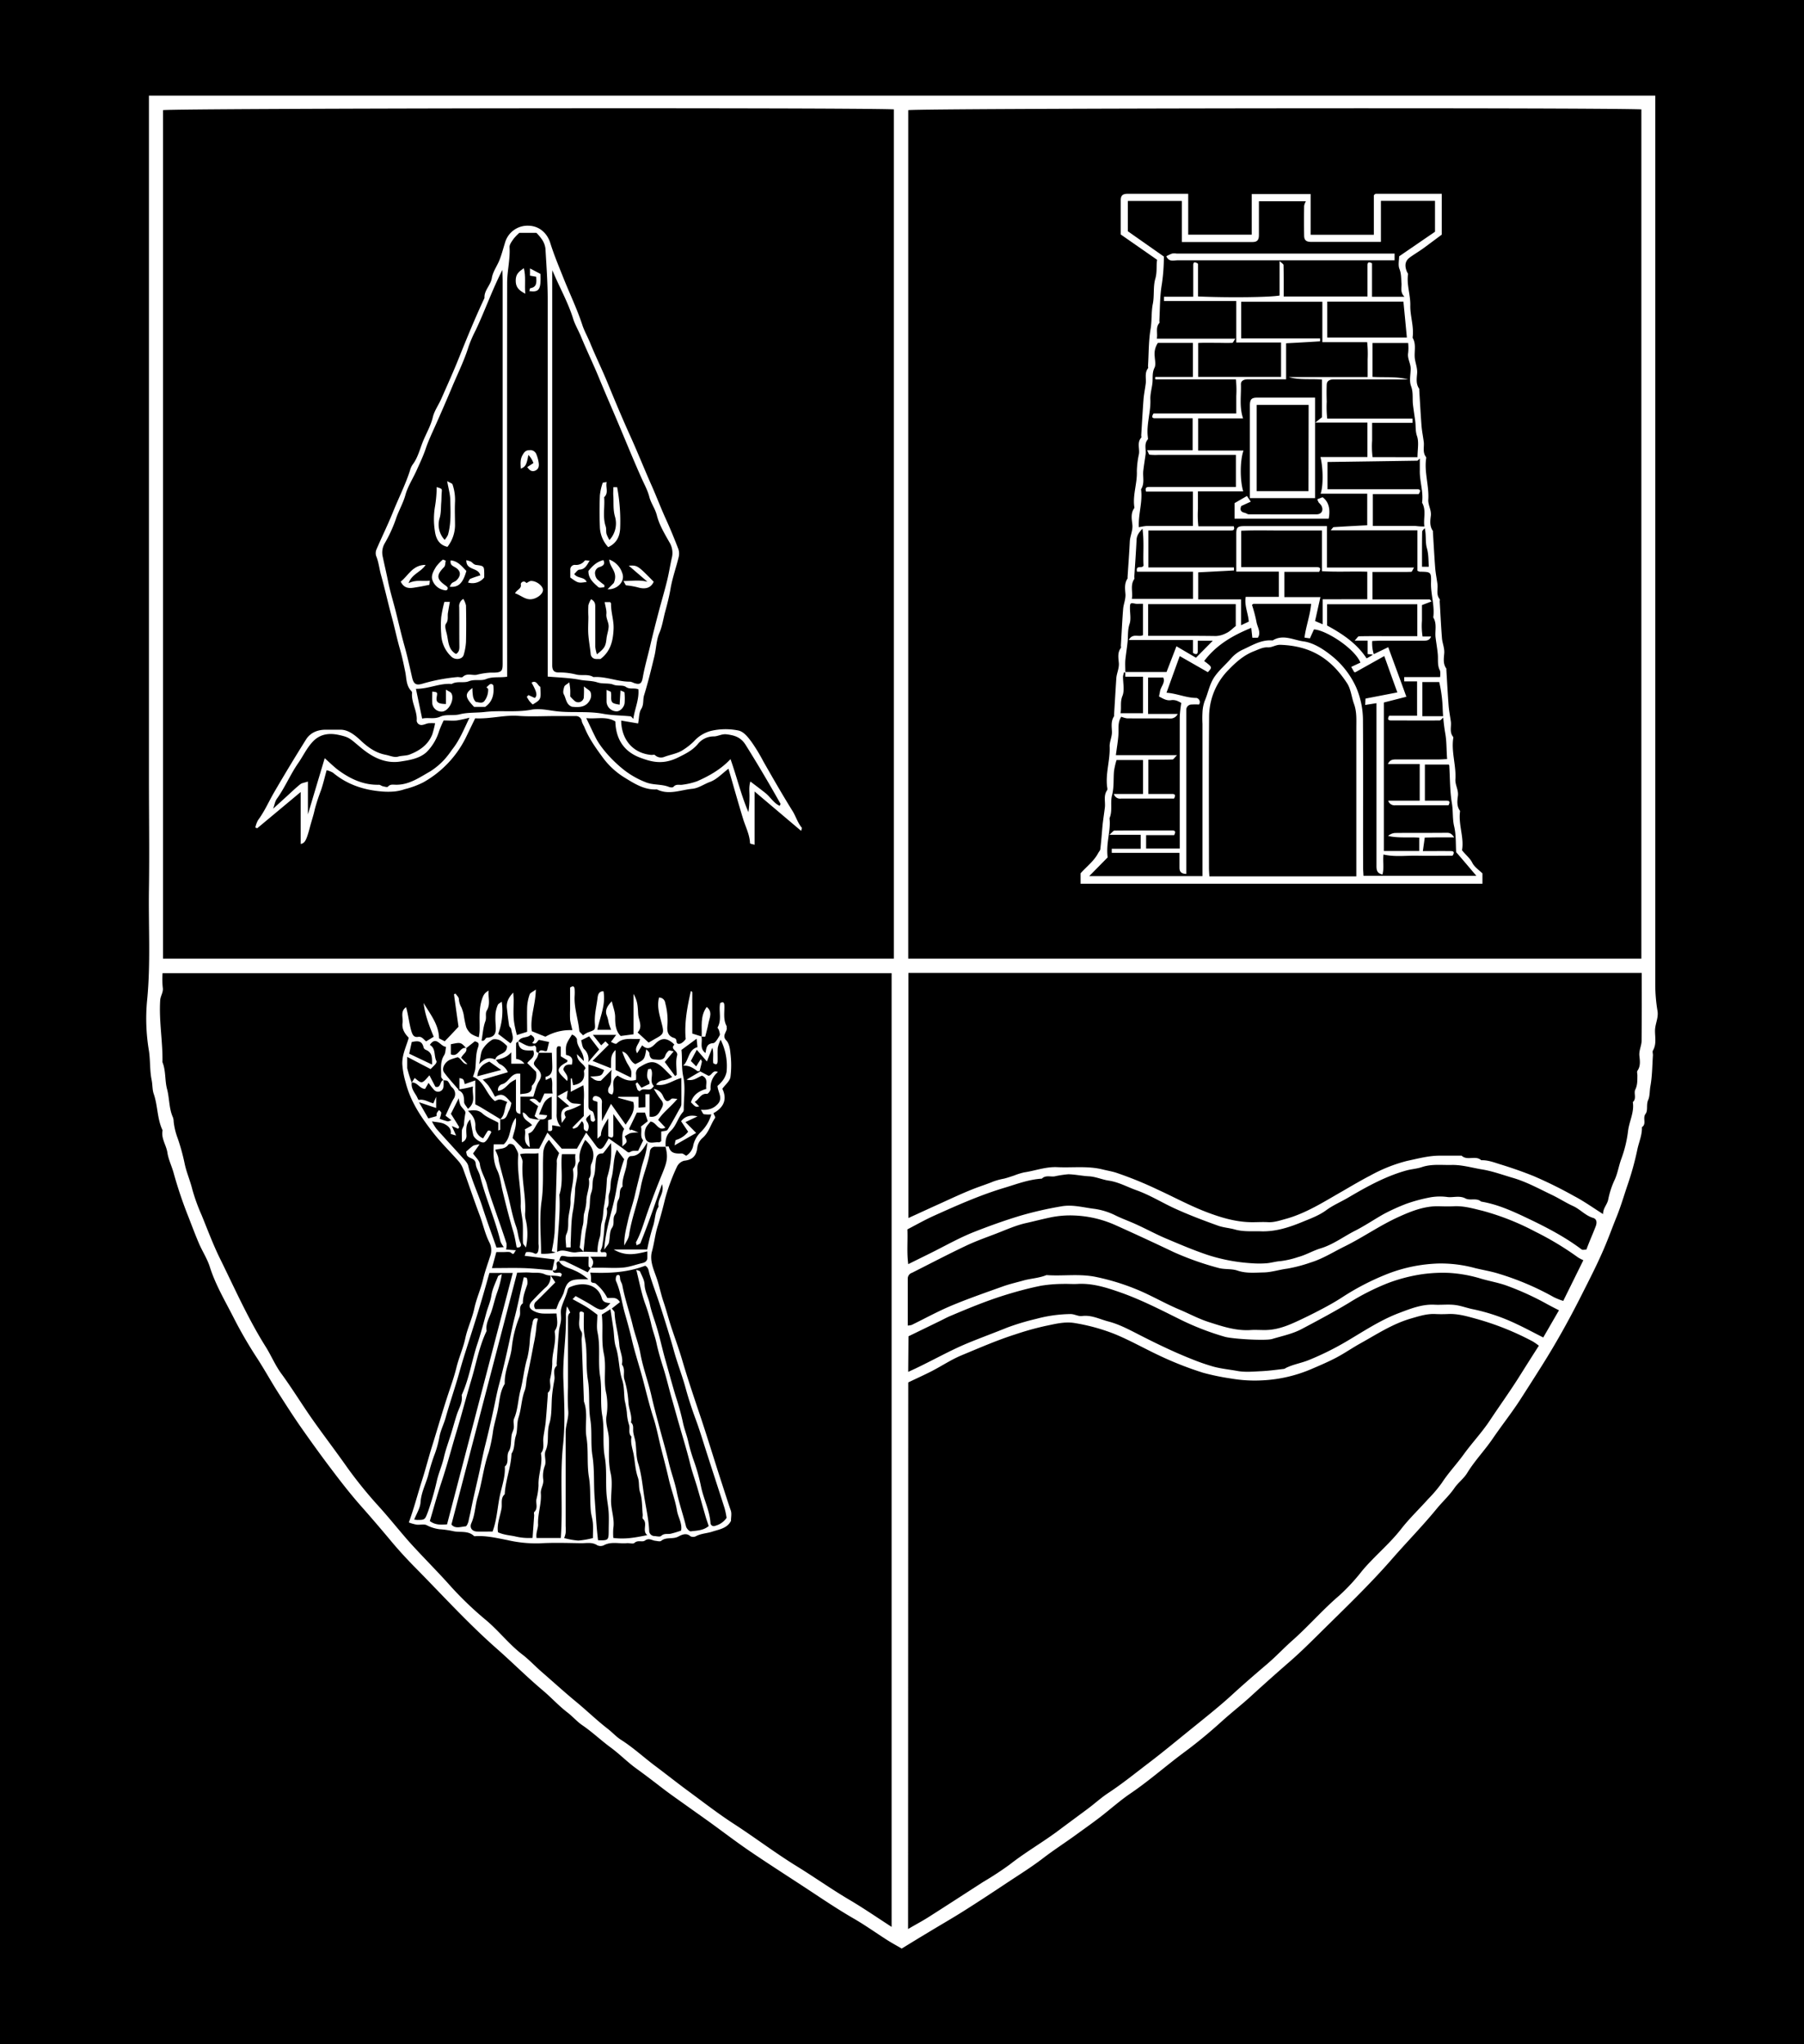
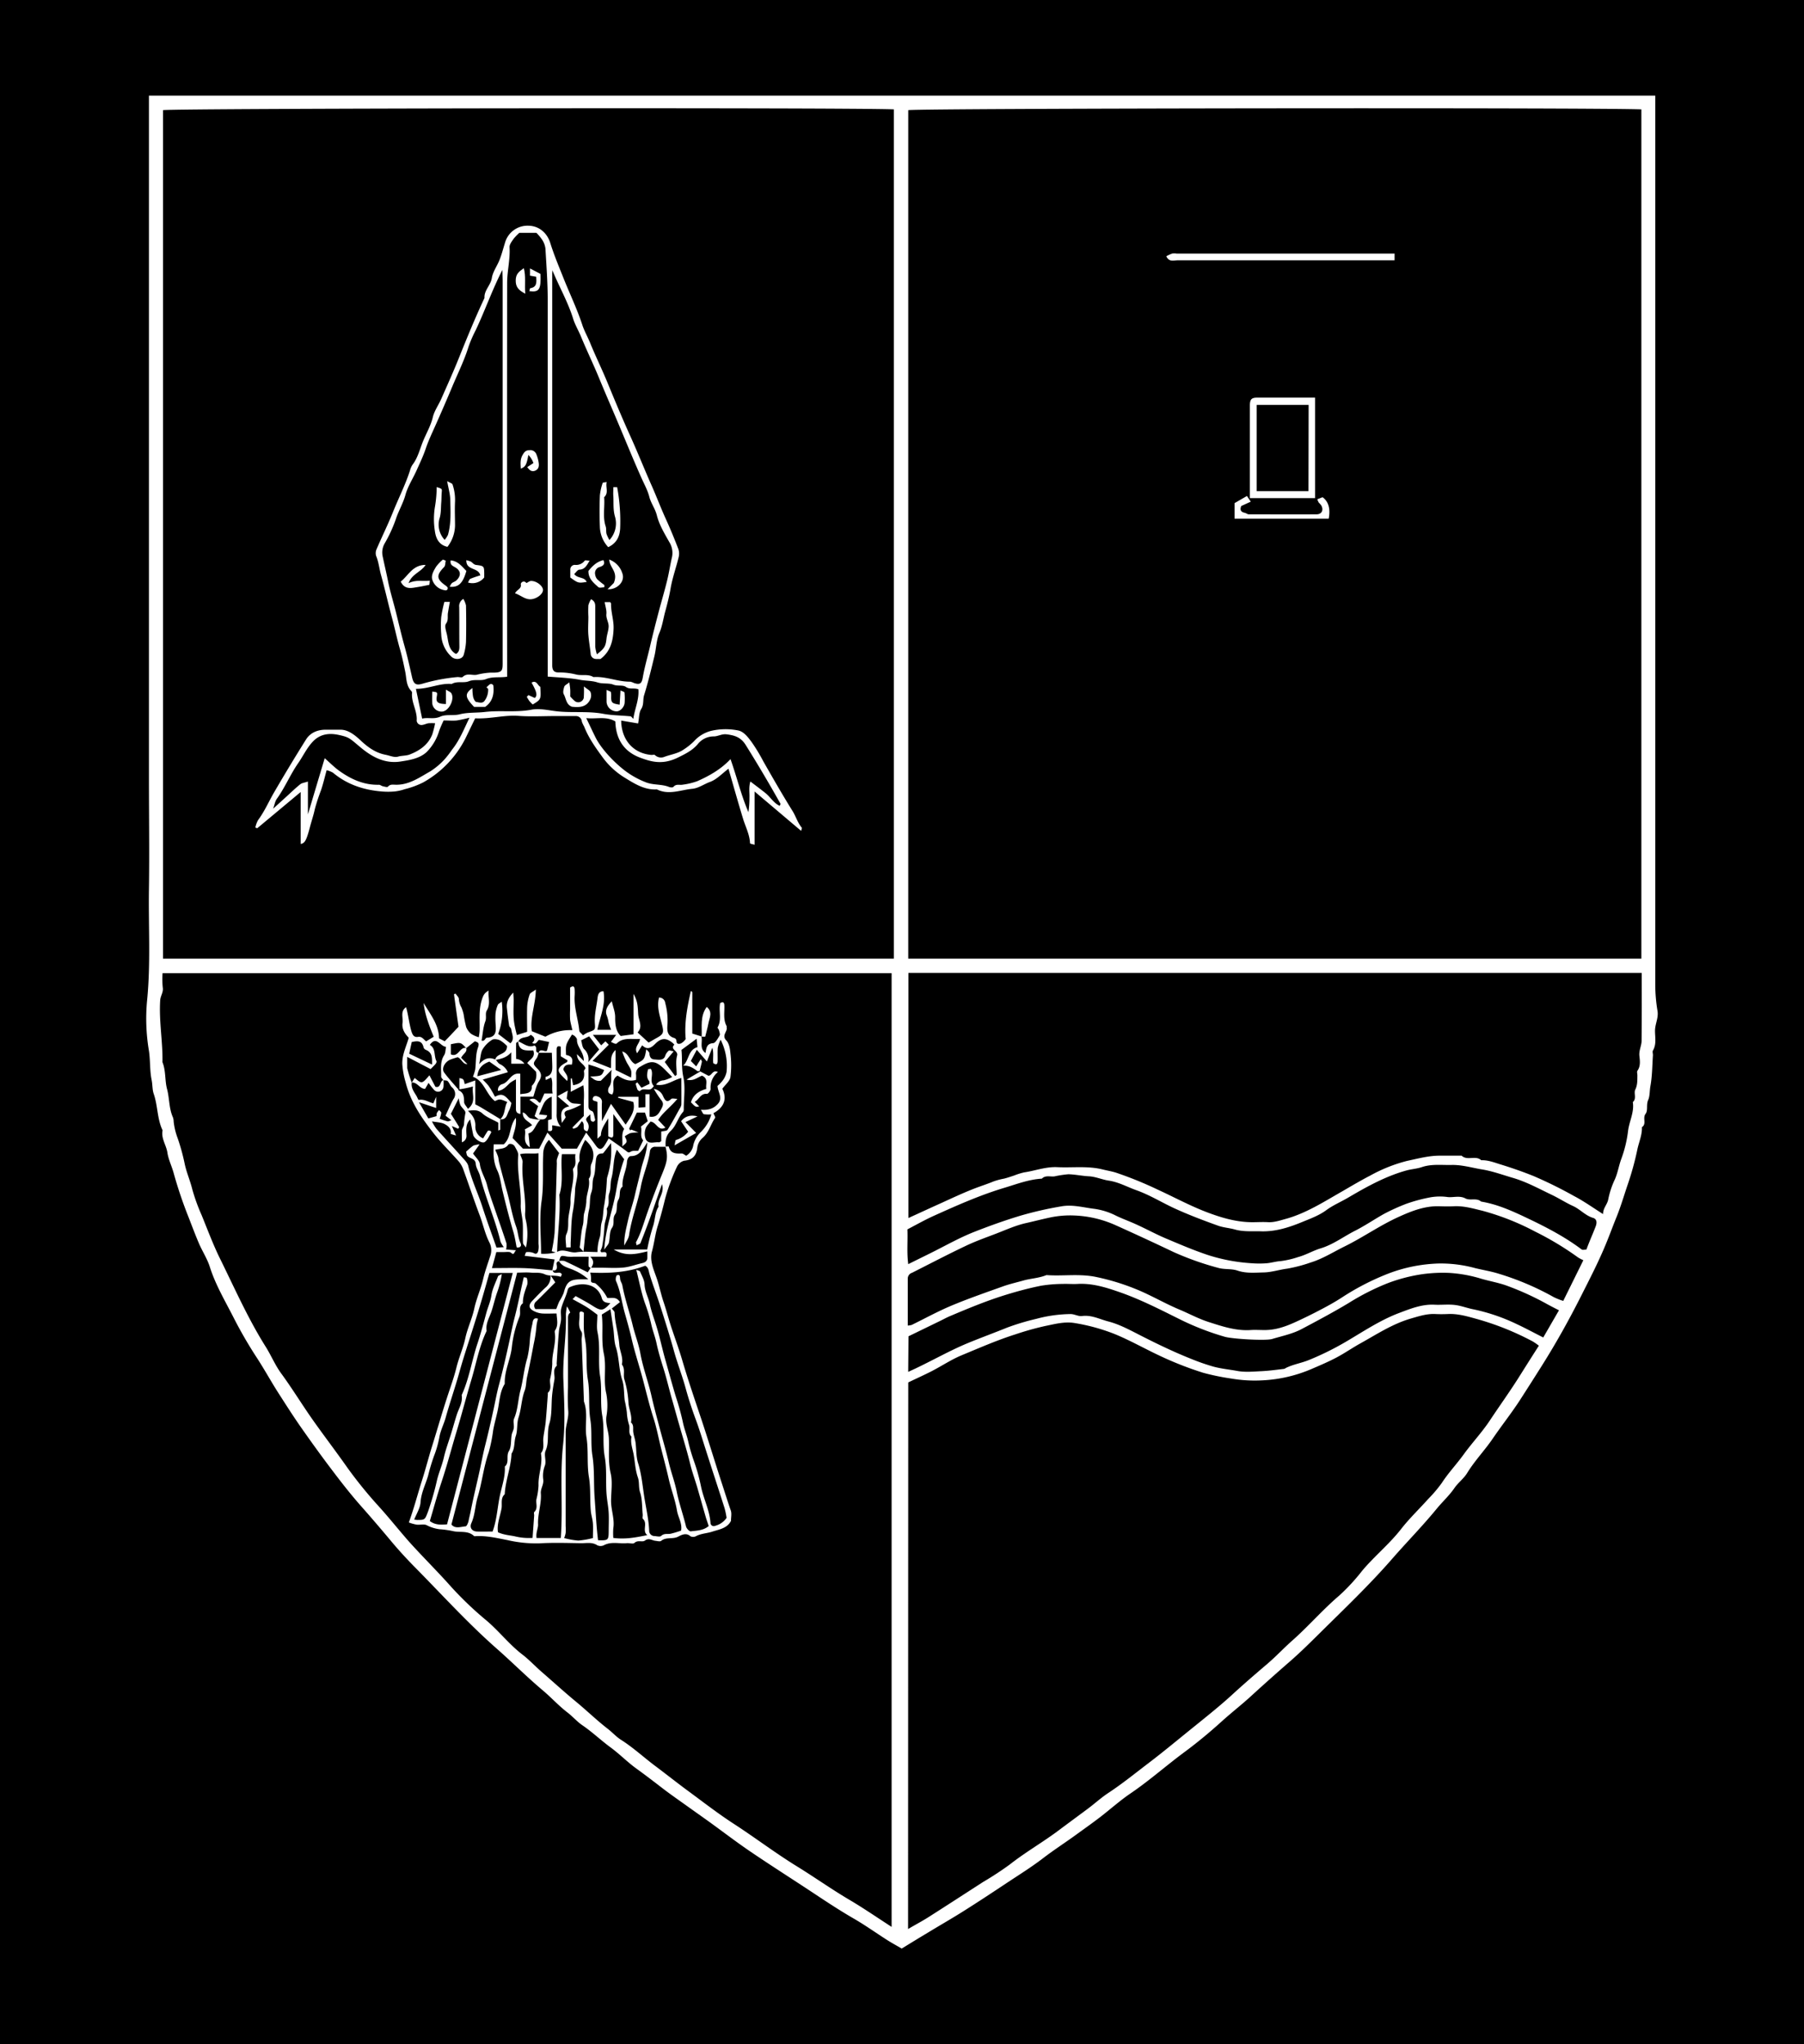
<svg xmlns="http://www.w3.org/2000/svg" id="Calque_1" data-name="Calque 1" viewBox="0 0 713.78 808.93">
  <defs>
    <style>.cls-1{fill:#fff;}</style>
  </defs>
  <title>logo_black_white</title>
  <rect width="713.78" height="808.93" />
  <path class="cls-1" d="M358,771.09c-2.14-1.25-4-2.25-5.75-3.37-4.39-2.8-8.64-5.84-13.13-8.44-5.48-3.16-10.76-6.64-16-10.12-8.22-5.44-16.54-10.72-24.7-16.25-5.65-3.82-11.08-8-16.62-12-3-2.15-6-4.26-9-6.41s-6.27-4.41-9.32-6.75c-3.4-2.62-6.79-5.23-10.27-7.74-3.64-2.6-6.81-5.88-10.43-8.54-3.81-2.8-7.24-6.09-11.16-8.76-2.14-1.46-3.86-3.52-6-5.14-3.36-2.59-6.27-5.8-9.52-8.55-6.32-5.31-12.15-11.17-18.32-16.6-11.36-10-21.51-21.19-32.09-31.92-3.3-3.33-6.53-6.83-9.56-10.45-3.85-4.62-7.74-9.17-11.72-13.67-4.14-4.66-8-9.59-11.75-14.56-4.24-5.58-8.34-11.27-12.35-17-3.09-4.42-6-9-8.89-13.5s-5.6-9.46-8.6-14.06a172.05,172.05,0,0,1-9.29-16.08c-3.27-6.42-7-12.69-9.24-19.68-1-3.3-3-6.29-4.37-9.49s-2.69-6.72-4-10.1A169.92,169.92,0,0,1,70,464.46c-.74-2.84-2.14-5.55-2.56-8.41s-2.55-5.57-1.89-8.75c-2.18-4.53-1.86-9.7-3.5-14.4-.59-1.68-.45-3.62-.83-5.52-.8-3.84-.48-7.91-1.11-11.78A76.34,76.34,0,0,1,59.41,396c1.47-14.68.52-29.37.74-44s0-29.61,0-44.42V37.84h596V390.08a65.06,65.06,0,0,0,.9,10.05c.42,2.72-1,5.13-1,7.78s.64,5.32-.82,7.81c-.26.45,0,1.19,0,1.81-.28,4.11-.27,8.27-1,12.28-.34,1.82-.18,3.91-.89,5.49-.84,1.87,0,4.08-1,5.44-1.34,1.71.53,4-1.47,5.31.12,3.07-1.17,5.84-1.79,8.76a116.25,116.25,0,0,1-3.8,13.85c-1.44,4.22-2.69,8.53-4.35,12.69-1.64,4-3.09,8.08-4.76,12-2.81,6.69-6.16,13.15-9.43,19.63-4.81,9.53-10,18.83-15.72,27.87q-4.29,6.81-8.67,13.6c-3.29,5-7,9.71-10.41,14.69-3.21,4.75-7.23,8.87-10.24,13.81-1.35,2.2-3.59,3.79-5.08,6-2,2.89-4.64,5.3-6.87,8-5.52,6.76-11.65,13-17.36,19.52-9.13,10.53-19.2,20.1-29.05,29.86-3.76,3.72-7.57,7.49-11.58,11q-8,6.95-15.77,14.06c-3.76,3.43-7.8,6.55-11.59,10-4.62,4.17-9.41,8.16-14.41,11.86-7.25,5.35-14,11.38-21.46,16.44-4.27,2.9-8.13,6.4-12.24,9.55-3.17,2.42-6.43,4.72-9.65,7.06-4.14,3-8.45,5.77-12.55,8.91-4.48,3.45-9.27,6.45-14,9.57-5.74,3.82-11.5,7.63-17.32,11.3-4.73,3-9.59,5.76-14.34,8.66C364.89,766.85,361.31,769.06,358,771.09Zm-3.12-391.74V43.28c-19.42-.76-285.31-.42-289.17.32V379.35Zm295.77,0V43.29c-19.12-.76-286.21-.43-290.07.31V379.35ZM354,762.53V385.09H65.54a34.27,34.27,0,0,0,.07,5.64c.35,1.91-.9,3.32-1,5.07-.54,8.07,1,16.06.9,24.1a1.14,1.14,0,0,0,0,.45c1.37,3.39.89,7.11,1.79,10.56,1,3.72.73,7.68,2.34,11.25a5.09,5.09,0,0,1,.29,1.69,27.13,27.13,0,0,0,1.59,6.58,82.88,82.88,0,0,1,2.69,9.7c.7,3.62,2.24,7,3.1,10.53A73.57,73.57,0,0,0,81,480.86c2.37,5.81,4.56,11.71,7.33,17.32,5.75,11.66,11,23.57,17.93,34.62,2.17,3.42,3.73,7.25,6.11,10.55,4.48,6.1,8.39,12.57,12.75,18.74s9.13,12.41,13.55,18.71a171.55,171.55,0,0,0,12.64,15.55c4.12,4.58,7.95,9.41,12,14,5,5.53,10.24,10.74,15.23,16.26a135.39,135.39,0,0,0,14.68,14.26c5.25,4.31,9.41,9.88,14.86,14,2.55,2,4.75,4.34,7.17,6.48,4.62,4,9.16,8.15,13.91,12.08,4.27,3.52,8.26,7.41,12.64,10.79,1.73,1.35,3.19,3,5,4.18,5,3.15,9.27,7.17,14,10.68,4,3,8,6.17,12,9.14,6.18,4.53,12.26,9.29,18.67,13.45,8.4,5.44,16.37,11.52,24.9,16.78,6.93,4.26,13.6,9,20.61,13.16,5.68,3.33,11,7,17,10.89Zm6.51.83c3-1.77,5.62-3.14,8.07-4.7,7.24-4.61,14.43-9.28,21.63-13.93a125.34,125.34,0,0,0,10.59-6.94c6.35-5,13.44-9,19.87-13.9,3.64-2.72,7.35-5.44,11-8.16,2.75-2.06,5.31-4.41,8.18-6.29,5.49-3.62,10.58-7.76,15.78-11.72,6.08-4.62,11.95-9.54,17.93-14.35,5.18-4.2,10.41-8.35,15.32-12.86,4.54-4.16,9.18-8.16,13.86-12.15,3.36-2.87,6.37-6.12,9.7-9.07,6.45-5.69,12.1-12.28,18.69-17.9a78,78,0,0,0,9-9.74c4.85-5.82,10.81-10.6,15.5-16.63,3.27-4.2,7.17-7.9,10.7-11.86a52.51,52.51,0,0,0,5.38-6.35c2.6-4,5.88-7.44,8.66-11.3,3.29-4.54,7.22-8.7,10.32-13.38,3.69-5.57,7.6-11,11.17-16.61,2.69-4.27,5.38-8.55,8.24-13a26.34,26.34,0,0,0-2.33-1.63A109.7,109.7,0,0,0,585,521.8c-3.59-1-7.17-2-10.91-1.81-1.64.07-3.29.08-4.93,0-3.34-.17-6.41.83-9.59,1.75-7.32,2.1-13.6,6.26-20.15,9.9-3.17,1.76-6.17,3.85-9.38,5.55-3.06,1.62-6.27,3-9.42,4.35a56,56,0,0,1-20,4.7,54.79,54.79,0,0,1-12.2-.71,93.09,93.09,0,0,1-11.2-2.31,134.89,134.89,0,0,1-17.72-7c-5.74-2.72-11.3-5.87-17.22-8.3a76.14,76.14,0,0,0-15.73-4.34c-4-.71-7.94.37-11.65,1.12a113.94,113.94,0,0,0-12,3.36c-7.27,2.31-14.23,5.37-21.26,8.28-4.08,1.7-7.82,4.22-11.78,6.26-3.08,1.58-6.27,3-9.28,4.46ZM650.8,385H360.64v97c4-1.81,7.78-3.57,11.56-5.28,4.79-2.15,9.53-4.43,14.43-6.34,2.57-1,5.2-1.82,7.77-2.89a26.83,26.83,0,0,1,4.05-1.07c1.34-.32,2.69-.81,4-1.23a26.37,26.37,0,0,1,4-1.25c4.36-.65,8.55-2.28,13.07-2.07,6,.3,12.05-.57,18,.91,1.79.45,3.58.73,5.3,1.28a149.45,149.45,0,0,1,16.51,6.72c6.54,3,12.86,6.45,19.62,9,5.44,2.05,10.94,3.68,16.78,3.86,2.38.07,4.78-.14,7.17,0s4.8-.68,7.1-1.31c8.06-2.23,15.16-6.83,22.4-10.95,3.59-2.08,7.25-4.26,10.95-6.17a61.24,61.24,0,0,1,14.61-5.82c4.3-.9,8.6-2.1,13.06-2.07h8.51c2.24,2.15,5.52-.27,7.77,1.81,2.61-.1,5,.84,7.41,1.59,4.48,1.37,9,2.94,13.32,4.68a171.31,171.31,0,0,1,16,7.91c3.83,2,7.37,4.53,11.46,7.13,0-2.46,1.69-3.75,2.06-5.84a34,34,0,0,1,2.63-7.93c1.14-2.59,1.54-5.37,2.51-8a48.5,48.5,0,0,0,2.69-11.07c.46-3.87,2.53-7.45,1.89-11.48,1.63-1.44.25-3.54,1-5,.9-1.86.77-3.68.81-5.56,0-.6-.25-1.38,0-1.82,1.33-1.88,1-4,.78-6-.18-2.14.89-4,.89-6C650.84,403,650.8,394.08,650.8,385ZM627.69,498.7a18.08,18.08,0,0,1-2.09-1.1,118.75,118.75,0,0,0-16.92-10.2,100.34,100.34,0,0,0-20.82-8.25c-3.72-.9-7.43-2-11.35-1.81-1.94.1-3.89.06-5.83,0-5.65-.16-10.75,1.81-15.8,4.1-7.51,3.35-14.24,8.15-21.6,11.78-4.48,2.2-8.72,4.93-13.51,6.39a58.17,58.17,0,0,1-9.35,2.44c-3.05.39-6.1,1.41-9.19,1.48-3.46.07-6.94.45-10.41-.74-2.4-.81-5.2-.35-7.65-1.08a116.42,116.42,0,0,1-17.59-6.24q-11.43-5.45-23-10.65A44,44,0,0,0,426.27,481a38.43,38.43,0,0,0-9.08.69c-3.31.68-6.6,1.54-9.86,2.28-4.15.9-8.11,2.72-12.12,4.26s-8.31,3.05-12.31,5c-7,3.33-13.88,6.94-20.82,10.44a2.41,2.41,0,0,0-1.69,2.28v18.6a7.27,7.27,0,0,0,1.54-.24c5.23-2.55,10.35-5.38,15.7-7.62,6.63-2.78,13.44-5.14,20.21-7.56,2.74-1,5.6-1.64,8.41-2.43s6.11-.91,9-2.12c6.59.48,13.18-.65,19.82.78a90.67,90.67,0,0,1,17.52,5.58c5.19,2.28,10.12,5.13,15.37,7.32,3.94,1.66,7.72,3.73,11.82,5,5.29,1.7,10.56,3.43,16.23,3.07,1.79-.12,3.59,0,5.38,0,4.34.06,8.32-1.31,12.19-3.07q5.3-2.41,10.44-5.13c2.84-1.49,5.65-3.05,8.33-4.81A99.66,99.66,0,0,1,550.49,504a60.63,60.63,0,0,1,19.86-4,51.38,51.38,0,0,1,14.49,1.81c3.13.77,6.34,1.27,9.41,2.24A108.75,108.75,0,0,1,616,513.31a26.73,26.73,0,0,0,3.74,1.49Zm1.2-4.2c.45-1.17.8-2.09,1.17-3,.83-2.07,1.73-4.12,2.52-6.2.61-1.62.37-2.93-1-3.34-3.09-.91-5.13-3.42-7.95-4.7s-5.6-3.09-8.48-4.46c-5-2.38-9.86-5.08-15.24-6.66-4.15-1.21-8.19-2.72-12.55-3.41-3.93-.67-7.78-1.82-11.82-1.73s-7.87-.45-11.74.85c-2,.68-4.15.78-6.18,1.35-8.21,2.28-15.65,6.42-22.93,10.7-2.88,1.7-6,3-8.72,5s-5.85,3.19-9,4.46c-5.38,2.25-10.86,4.08-16.77,3.9-3.47-.12-6.91.27-10.42-.73-2.11-.6-4.49-.74-6.59-1.49-5.85-2.1-11.65-4.29-17.34-6.9-5-2.31-9.76-5.28-15-7.14-3.66-1.3-7-3.23-11-3.81-2.57-.38-5.07-1.56-7.79-1.7s-5.43-.75-8.15-.81a42.25,42.25,0,0,0-5.46.84c-1.68.21-3.58-.56-5,.9-5.11.29-9.86,2.12-14.66,3.57-9.58,2.86-18.69,6.9-27.78,11-3.68,1.64-7.17,3.63-10.76,5.5.19,4.69-.29,9.12.33,13.76l8.54-4.22c5.84-2.88,11.52-6.16,17.56-8.54S399,482.86,405.22,481a141.61,141.61,0,0,1,16-3.63c4.4-.79,8.75.49,13.05,1a27,27,0,0,1,8.29,2.59c2.62,1.3,5.38,2.26,8,3.46,4.29,1.93,8.4,4.21,12.76,6,5.38,2.27,10.7,4.54,16.23,6.35a70.54,70.54,0,0,0,17,3.13,37.82,37.82,0,0,0,5.83,0c1.79-.15,3.58-.72,5.45-.84a35.33,35.33,0,0,0,7-1.61c3.12-.84,5.91-2.54,8.9-3.44,5-1.51,9.14-4.71,13.69-7,3.82-1.95,7.46-4.41,11.23-6.55a79.54,79.54,0,0,1,9.07-4.12,63.39,63.39,0,0,1,9.68-2.57,22.14,22.14,0,0,1,6.7-.06c2.3.2,4.65-.67,6.94.53,1.91,1,4.37-.36,6.21,1.25,6,1,11.46,3.35,16.86,5.89,7.95,3.75,15.81,7.71,22.9,13.05.4.3,1.18.06,1.89.06ZM360.56,542.88c8.37-3.75,15.76-8.16,23.73-11.44,5.12-2.11,10.3-4,15.43-6.08a95.24,95.24,0,0,1,11.55-3.47A54.58,54.58,0,0,1,424.83,520c1.52,0,3.09,1,4.55.78,3.75-.49,7,1.29,10.39,2.16,4.48,1.16,8.71,3.49,12.89,5.62,6.56,3.34,13.16,6.52,20,9.23a82.12,82.12,0,0,0,8.63,3c3.13.86,6.39,1.15,9.58,1.74,3,.55,6.28.23,9.39.08s6-.56,9-.91a2.62,2.62,0,0,0,.75-.37c2.86-1.43,6-1.89,9-3.1a113.28,113.28,0,0,0,14.17-6.94c7.11-4.14,13.92-8.81,21.65-11.72,4.48-1.69,9-3.51,13.91-3.27,2.69.14,5.38-.21,8.07.1,2.48.28,4.87,1.24,7.34,1.72a75.24,75.24,0,0,1,17.3,5.91c3.39,1.58,6.68,3.37,10.38,5.24l6.22-10.76c-1.8-.9-3.29-1.68-4.76-2.48a110.54,110.54,0,0,0-16.25-7.39c-3.18-1.1-6.48-1.67-9.69-2.6a54,54,0,0,0-12.91-2.33,58.54,58.54,0,0,0-11.3.64,65.78,65.78,0,0,0-12.55,3.32,94,94,0,0,0-15.58,7.86c-6.1,3.68-12.35,7-18.64,10.34-3.73,2-7.83,2.79-11.8,4-2.49.76-15.83,0-18.82-.9A106.1,106.1,0,0,1,468,522.06c-7.93-3.94-15.83-8-24.2-10.87-5.25-1.82-10.55-3.43-16.21-3.11-1.94.11-3.88-.07-5.82,0a55.51,55.51,0,0,0-8.63.71c-5,1-9.8,2.31-14.61,3.81-7.26,2.28-14.29,5.19-21.3,8.16-1.28.53-2.49,1.19-3.74,1.81l-12.81,6.23Z" transform="translate(-1.22)" />
  <path class="cls-1" d="M189.23,284.26c-1.28,2.63-2.43,5-3.59,7.41a41.23,41.23,0,0,1-16.91,17.91,34.59,34.59,0,0,1-7.37,2.72,18.56,18.56,0,0,1-4.1.91,29,29,0,0,1-4.93,0c-7.17-.58-13.73-2.72-19.36-7.43a9.6,9.6,0,0,0-2.51-1c-.77,2.81-1.37,5.39-2.21,7.9a73.79,73.79,0,0,0-2.47,7.54c-.53,2.52-1.38,4.9-2,7.35-1.37,5.13-2,6.14-3.59,6.4V313.42c-5.83,4.86-11.51,9.61-17.2,14.34,0,0-.25-.09-.74-.28a10.75,10.75,0,0,1,1.06-2.92c2.55-3.41,4.22-7.31,6.33-10.95q6.17-10.61,12.68-21c1.73-2.72,4.58-3.85,7.8-3.85h5.83c2.85,0,5.32,1.81,7.7,4,2.85,2.72,6,5.13,10.09,5.91,1.67.32,3.51,1.19,4.95.75s3.2-.3,4.58-.83c3.91-1.51,7.35-3.8,9-8a41.3,41.3,0,0,0,1.11-4.38,19.24,19.24,0,0,0-2.63,0c-.81.12-1.58.55-2.4.65a1.89,1.89,0,0,1-2.24-1.49,2,2,0,0,1,0-.55c.13-3.68-2.18-6.89-1.86-10.58a1,1,0,0,0-.28-.77c-2.09-2.13-1.87-5-2.41-7.61-.59-2.9-1.2-5.82-2-8.66-1.27-4.33-2.15-8.75-3.34-13.09-1.47-5.44-2.68-10.95-4.19-16.37-.73-2.57-.95-5.26-2-7.77a3.84,3.84,0,0,1,.17-2.61c2.15-5,4.56-9.87,6.58-14.91,2.19-5.43,4.85-10.66,6.65-16.24a7.59,7.59,0,0,1,1-2.29c2.18-2.84,2.93-6.35,4.27-9.55s3-6,3.78-9.31c.61-2.52,2.25-4.77,3.32-7.19,2.36-5.36,4.78-10.69,6.95-16.12,3.22-8,6.48-16,10.17-23.84-.22-3,2.45-5,2.9-7.89.4-2.52,2.13-4.81,3.08-7.25.86-2.21,1.45-4.53,2.16-6.8a9.25,9.25,0,0,1,9.26-6.65c4.08.07,7.35,2.72,8.64,6.88,1.5,4.8,3.45,9.42,5.31,14.09,2.43,6.08,5.29,12,7.33,18.22.76,2.34,2,4.54,3,6.9,2.25,5.56,4.92,10.93,7.17,16.47,2.88,7,5.77,13.9,8.87,20.75,2.93,6.47,5.55,13.08,8.44,19.58,1.91,4.32,3.59,8.76,5.55,13.08,1.79,3.93,3.44,7.92,5,12a5.86,5.86,0,0,1,.08,3.32c-1,4.1-2.45,8.1-3.16,12.24-.53,3.1-1.31,6.19-2.12,9.14-.77,2.79-1.14,5.74-2.33,8.51s-1.22,6.11-1.95,9.15c-1.26,5.2-2.51,10.4-4.09,15.5-.55,1.82,0,3.63-1.15,5.44-.89,1.42-.79,3.54-1.21,5.7l-6.7-1.14c.1,7.7,4.82,13,12,13.6.43,0,1.07-.18,1.3,0a3.49,3.49,0,0,0,3.67.8c2.57-1,5.43-1.3,7.74-2.94a24.65,24.65,0,0,0,4.05-3.23,13.62,13.62,0,0,1,6.82-4.16,25.4,25.4,0,0,1,10.49-.2c2.42.37,4.12,2.72,5.6,4.71a68.74,68.74,0,0,1,4.58,7.58c3.77,6.6,7.54,13.19,11.56,19.64,1.32,2.12,2,4.64,3.67,6.62.1.13-.11.53-.28,1.23l-18.42-15.59v21.09c-.9-.28-1.8-.42-1.8-.6-.14-3.48-1.79-6.51-2.77-9.74-2-6.57-3.85-13.18-5.75-19.75-2.46,1.81-4.63,4.25-7.33,5.22-2.35.85-4.48,2.47-7,2.72-4.63.43-9.28,2.59-14,.23-4.94.32-9-2.35-12.84-4.7a30.7,30.7,0,0,1-8.79-8.21c-2.79-3.82-5.45-7.59-7.17-12a12.06,12.06,0,0,1-.89-1.89,2.33,2.33,0,0,0-2.44-2.22l-.25,0c-2.54,0-5.08,0-7.62,0-4.93,0-9.86.28-14.78-.07C200.67,282.88,195.23,284.56,189.23,284.26ZM219.77,107c0,.44-.06.9-.06,1.31V263.58c.11,1.81.8,2.56,2.74,2.52a26.92,26.92,0,0,1,6.81.84c2.2.52,4.65-.31,6.78,1,4.94-.35,9.57,1.87,14.47,1.81a5.35,5.35,0,0,1,1.56.54c2.32.75,3.05.27,3.48-2.23.73-4.19,1.94-8.28,2.9-12.4,1.05-4.53,2.2-9,3.38-13.5,1.1-4.21,2.37-8.38,3.39-12.62.73-3,1.19-6.11,1.9-9.15a8.09,8.09,0,0,0-1.07-5.86c-1.91-3.39-4-6.85-4.93-10.57-.68-2.72-2.33-4.76-3-7.39s-2.1-5.15-3.22-7.7c-3-6.75-5.8-13.6-8.65-20.38-2.69-6.41-5.5-12.79-8.14-19.23-2.29-5.53-4.91-10.92-7.17-16.45-1-2.32-2.32-4.54-3-6.86-2.1-6.67-5.6-12.72-8.16-19ZM200,106.81c-4,7.8-6.85,16-10.53,23.79a50.55,50.55,0,0,0-2.83,6.49c-1.7,5.49-4.25,10.61-6.46,15.87s-4.48,10.51-6.81,15.72c-1.29,2.88-2.68,5.82-3.7,8.86s-2.43,5.93-3.73,8.85c-1.44,3.17-3.41,6.18-4.32,9.5s-2.78,6.39-3.84,9.73a55.59,55.59,0,0,1-4.38,9.46,7.19,7.19,0,0,0-.78,5.06c.66,3.18,1.43,6.35,2.07,9.55.84,4.27,2.16,8.45,3.22,12.69s2.09,8.76,3.31,13.11c1.15,4.06,2.06,8.2,3,12.34.61,2.8,1.51,3.53,4.2,2.72a71.2,71.2,0,0,1,13.71-2.61c.74-.07,1.79.31,2.18-.06,1.7-1.66,3.7-.53,5.51-.85a28.64,28.64,0,0,1,5.45-.86c5.1.12,4.84-.65,4.83-5V110.79Zm17.93,160.93V118.83c0-6.83-.5-13.65-.9-20.47a8.19,8.19,0,0,0-1.31-3.5,18.86,18.86,0,0,0-2.26-2.72h-6.75a18.34,18.34,0,0,0-2.25,2.33c-.7,1-1.69,2.27-1.63,3.35.3,4.78-.95,9.43-.95,14.13q-.08,75.68,0,151.38v4.46c-2.93.47-5.65-.15-8.37.95-2,.82-4.48-.08-6.81.86-2,.81-4.6-.2-6.74,1.06-4.79-.4-9.17,2-14.17,1.92.85,4.09,1.64,7.84,2.46,11.79,2.34-.58,4.7.38,7.24-.8,2.22-1,5-.24,7.66-.91,3.15-.8,6.58-.54,9.86-.91,6.1-.74,12.29.26,18.45-.9,3.2-.62,6.61.21,9.94.61,6.08.71,12.29-.14,18.44,1,3.59.66,7.17.64,10.81,1,.35,0,.64.55,1.15,1,.57-4,2.37-7.71,2-11.7-1.8-.66-3.31.16-4.91-.91-1.25-.9-3.22-.26-4.94-.9-1.89-.77-4.16-.2-6.35-.91s-4.48-.58-6.76-1C226.63,268.23,222.39,268.12,217.91,267.74Zm91.79,51.14c.16-.4.39-.69.32-.8q-6.6-11.79-13.75-23.24c-2-3.22-4.55-3.87-7.68-4.26-1.79-.21-3.37.84-5,.84a8,8,0,0,0-6.36,3.11c-2.11,2.46-4.85,3.8-7.7,5.21-6.06,3-10.48,1.81-15.15.05-6.44-2.46-9.51-7.42-9.71-14.3-3.67-2.19-7.59-.85-11.51-1.32,1.31,2.72,2.42,5.13,3.59,7.48,2.25,4.63,7.54,10.2,12,13.53a34.19,34.19,0,0,0,8.06,4.42c2.9,1.13,6.17.64,9.1,1.81.51.21,1.49.28,1.72,0,1.07-1.33,2.47-.63,3.71-.9a27.2,27.2,0,0,0,5.7-1.36c4.8-2.12,9.37-4.68,13.19-8.75,2.5,7,4.17,14.2,7.09,21a37.54,37.54,0,0,0,.41-5.8c.08-2-.34-4.07.37-6.34,2.24,1.71,4.18,3.14,6.06,4.66S307.32,317.79,309.7,318.88Zm-180-18.82c2.25,2,3.9,3.67,5.77,5,4.68,3.35,9.76,5.64,15.68,5.49.5,0,1,.48,1.53.59.69.15,1.79.49,2,.17.9-1,1.87-.81,2.86-.78,5.38.21,9.59-2.85,13.95-5.31a28.65,28.65,0,0,0,5.65-4.77,38.94,38.94,0,0,0,2.89-3.75c2.92-3.63,4.64-7.89,6.92-12.69a51.22,51.22,0,0,1-5,1.09c-1.61.16-3.26,0-5.21,0a42.18,42.18,0,0,0-1.79,4.17,20.09,20.09,0,0,1-4.91,8.3c-2.83,2.63-6.78,3.23-10.49,3.8-6.1.9-11.13-1.81-15.6-5.54-4.31-3.55-4.35-4.06-8.71-5-3.77-.83-7.42-.42-10.34,2.72-2.36,2.53-3.79,5.67-5.73,8.46-3.15,4.54-5.24,9.68-8.47,14.15-.65.91-.82,2.16-1.43,3.86l5.5-5c1.74-1.58,3.42-3.23,5.26-4.69.68-.53,1.71-.61,3-1.05v13C125.39,314.44,127.47,307.49,129.69,300.06Z" transform="translate(-1.22)" />
-   <path class="cls-1" d="M444.66,92.79V79.27c0-1.88.74-2.57,2.69-2.58h24V92.87h25.14V76.79h23.31V92.91h25V77.27a4,4,0,0,1,.47-.45.79.79,0,0,1,.4-.13h26V92.85c-2.34,1.74-4.85,3.63-7.4,5.49-1.72,1.24-3.59,2.32-5.26,3.56-2,1.45-2,3.43-1.17,5.53.14.39.54.79.49,1.13-.6,4.18,1,8.16.9,12.32s1.54,8.44.9,12.76c1.57,2.6.56,5.49.89,8.22.27,2,1.09,3.87.9,6s-.47,4.13.84,6c.07.1,0,.3,0,.44.3,4.72.55,9.42.9,14.13.17,2.14.61,4.27.89,6.42.25,2-.56,4.15.9,6,.14.18.05.58,0,.9-.67,5.37,1.24,10.59.9,15.94-.14,2.19,1.28,4.11,1,6.42-.26,2-.51,4.13.82,6,.07.1,0,.3,0,.44.3,4.72.55,9.42.9,14.12.17,2.15.61,4.28.89,6.43s-.6,4.15.9,6c.14.19,0,.59,0,.91.29,4.86.52,9.73.9,14.57.17,2,1.07,3.86.89,6s-.51,4.14.84,6c.07.1,0,.3,0,.45.29,4.71.54,9.42.89,14.12.17,2.15.6,4.28.9,6.43.25,2-.63,4.15.89,6,.15.17.06.59,0,.91-.67,5.36,1.24,10.58.9,15.93-.13,2.2,1.26,4.12,1,6.43-.25,2-.56,4.13.81,6,.08.1,0,.3,0,.45-.62,5.21,1.7,10.23.81,15.15,1.43,1.89,3.08,3,4.08,5,.84,1.67,2.63,2.84,4,4.17v4.1h-159v-4.12c2.21-2.54,5.25-4.74,7-8.07.27-.49.75-1,.81-1.46.37-3.19.6-6.39.89-9.59.26-2.29.61-4.57.9-6.87s-.64-4.73.9-6.9c.2-.3.07-.9,0-1.33-.68-5.37,1.23-10.57,1-15.94-.09-1.94,1-3.86.9-6s-.4-4.11.84-6c.07-.11,0-.3,0-.45.3-4.86.58-9.72.9-14.58.13-2,1.15-3.83,1-6-.18-2-.62-4.14.8-6,.15-.19,0-.59,0-.9.3-4.86.51-9.73.9-14.58.18-2,1.09-3.86.9-6s-.4-4.12.84-6c.07-.11,0-.3,0-.45.29-4.71.67-9.41.89-14.12.1-2.34,1.3-4.43,1-6.88-.24-2.12-.69-4.44.79-6.42.08-.1,0-.3,0-.45-.69-4.77,1.2-9.36,1-14.13a35.61,35.61,0,0,1,.84-6.86c.31-2.14-.83-4.48.89-6.44.15-.18,0-.58,0-.91.3-4.7.55-9.42.9-14.11.17-2.16.62-4.28.89-6.43.24-2-.53-4.14.9-6,.14-.19,0-.59,0-.91.3-4.86.22-9.78,1-14.56.58-3.37.25-6.79.9-10s.07-6.89,1-10c.77-2.72.31-5.2.7-7.45Zm1.79,173.13h16.33l3.92-10.17,7.72,4.53,6.65-6.72h-5.94v4.21c0,1.34-.89,1.25-1.88.59v-5.1H447.84c1.52-2.87,3.94-1,5.61-1.92V238.93H452a7.61,7.61,0,0,1-1.35,0c-2.06-.41-2.28-.36-2.34,1.22-.08,2.26.52,4.72-.16,6.75-.79,2.35-.56,4.62-.77,6.92s-.65,4.88-.9,7.33c-.13,1.65,0,3.33,0,5L446,266a7.5,7.5,0,0,0-.45,1.75c0,2.56.67,5.44-.21,7.62-1,2.43-.32,4.59-.77,6.86h8.89V267.8h-7Zm119.21-57.64c-1,1.12-1.73,1.62-1.74,2.13-.09,4.63-.06,9.26-.06,13.87h2.69c-.17-2.56-.06-4.89-.77-7.39s-.15-5.28-.9-8.16c-.69-3.11.85-6.62-1-9.82.61-4.31-1-8.46-.89-12.74v-4.69c-.61.49-.81.82-1,.82q-17.78.28-35.53.52v10.79h22.12c4.48,0,9,0,13.44,0,1.43,0,1.2.91.52,1.91H544.4v12.59h16.74a22.76,22.76,0,0,0,4.52.21Zm-21.52,50.89,6.36-3.06c2.39,6.54,4.79,13,7.17,19.61L548.76,278v58.75h14v-5.27c-4.21-.3-8.27.26-12.33-.68a4.86,4.86,0,0,1,2.69-1.17c6.87-.08,13.73,0,20.61-.08,1.32,0,2,.56,2.88,1.82h-6.28c-1.89,0-3.77.05-5.38.08-.28,2-.51,3.62-.75,5.35,3.71,0,7.44-.05,11.16,0,1.44,0,1.2.91.58,1.82-4.63,0-9.26.09-13.88,0s-9,.56-13.44-.47c-.37,2.52.32,5.21-.4,7.9-2.43-.49-2.39-2.1-2.38-3.79v-64l-4.48.71c.07-1.24.12-2.07.15-2.53L554.11,274c-1.79-4.87-3.44-9.57-5.18-14.38L537.53,266c-.08,0-.21,0-.47,0l-1.21-2.09,3.64-1.7c-2.25-5.59-13.62-12.89-18.38-13.14l-1.61,3.55-2.14-.3c.61-4.65,2.23-8.76,2.63-13.36H497.3a.8.8,0,0,0-.39.14c-.11.09-.22.18-.32.28a56.37,56.37,0,0,1,1.74,6.55c.32,2.17,2,4.31.57,6.44h-2.17c-.14-1.29-.26-2.38-.43-3.91-7.49,3.06-13.89,6.84-18.63,13.12,3.26,2.45,3.26,2.45,1.46,4.42L468,259.63c-1.79,4.92-3.5,9.69-5.24,14.5,4.1.27,7.82,2.07,11.87,2.06a1.68,1.68,0,0,1,1,2.61,23.71,23.71,0,0,0-2.92,0,2.08,2.08,0,0,0-2.12,2,1.7,1.7,0,0,0,0,.22v64.81c-1.95-.06-2.69-.83-2.69-2.47v-5.86h-26.8v-1.62h11.45v-5.53H440.18c1.13-1,1.56-1.66,2-1.67,7.62-.07,15.23-.05,22.85-.05,1.43,0,1.34.75.76,1.86H454.7v5.27H468V283.63a52.32,52.32,0,0,1,.61-5.44,9.68,9.68,0,0,0-1.79-.9,4.72,4.72,0,0,0-2.14-.23c-1.86.33-3.3-.6-4.89-1.46.14-.68.3-1.38.42-2.09.33-1.81,2.16-3.41,1.27-5.39h-6v14.4h11.72a3.1,3.1,0,0,1-3.07,1.81c-5.67-.06-11.35,0-17-.06a8.82,8.82,0,0,1-2.24-.64c-1.52,2.2-1,4.75-1.16,7.21s-.63,5.11-1,8h24.2c-1,1-1.41,1.69-1.79,1.7-3.24.1-6.47.06-9.56.06v13.59H465c1.43,0,1.3.78.75,1.82h-21a2.51,2.51,0,0,1-2.81-1.82h11.53V300.76H443A29.57,29.57,0,0,0,442,305.1c-.29,3.2.06,6.35-.79,9.64-.76,2.88.28,6.16-1,9.06.61,4.92-1.46,9.63-.73,15.49l-7.3,7.42h44.82V286.46a42.78,42.78,0,0,1,0-4.53,15.26,15.26,0,0,1,.89-4.59c1.4-3.19,1.85-6.67,4-9.7,1.94-2.72,4.41-4.74,6.5-7.19a14.08,14.08,0,0,1,4.83-3.5c3.72-1.73,7.23-3.9,11.56-3.51,4.09-2.56,8.22-.16,12.15.37s7.81,3,11.07,5.61A34,34,0,0,1,537.81,272a33.26,33.26,0,0,1,2.69,13.35c.12,19.33,0,38.68.06,58,0,1.14.11,2.28.15,3.23h44.66c-2.76-3.23-5.37-6.35-8-9.36-.2-3.44,0-6.77-.78-10.16-.72-2.91-.38-6.05-.9-9.13-.83-4.93-.73-10-1.05-15,0-.12-.14-.24-.22-.38H565v14.3h8.57c1.43,0,1.34.74.78,1.81h-21a2.62,2.62,0,0,1-2.87-1.81h12.47v-14.5H550.37c.77-1.82,2.07-1.82,3.4-1.82h16.58c1.13,0,2.26-.1,3.45-.15-.31-3.67-.14-7-.79-10.41a76.45,76.45,0,0,1-1-10.47,54.65,54.65,0,0,0-1.34-9.6H564v13.52h8.85c-1.16,1-1.59,1.66-2,1.67-6.42.06-12.84,0-19.27,0-1.42,0-1.31-.77-.72-1.87h11.05V269.64h-5.09v-1.7H571a7.88,7.88,0,0,0,0-2.5c-1.15-2.08-.71-4.29-.89-6.45s-.62-4.58-.9-6.88c-.26-2.6.63-5.34-.9-7.78.63-4.62-1-9.07-.89-13.67.11-4.36,0-4.35-4.48-4.43a3.25,3.25,0,0,1-.9-.38v-16h-34.3c.59-.66.9-1.22,1.16-1.24,4.39-.29,8.78-.51,13.28-.75V195.36H523.74c1.11-3.07,1-10.26-.06-14.5h18.58V167.21H521.65l2.62-2.09V150.2c-4.49-.36-8.88.27-13.19-1h31.27v-7.05a43.48,43.48,0,0,0-.19-6.75H524.43v-16H492.32V133.9h31.21v1.18c-4.38.28-8.77.52-13.44.77V150.1H495c-1.79,0-2.83.69-2.79,2,.16,4.38-.7,8.82.85,13.46H475.29v12.74h17.93c-1.43,4.11-1.39,11.89-.1,16.16H475.2v7.05a38.45,38.45,0,0,0,.18,6.76h14c.47,1.45-.17,1.66-1.28,1.66H455.59v14.62h33.88v1.19c-4.68.27-9.37.5-14.16.75v10.7h16.95v10.23l3.06-1.43c-.23-3.3-1.8-6.3-1.22-9.79h13.12v-10H490.37v-15c0-2.5.56-3,3.16-3h32.71v16.39h34.48c-.57.91-.81,1.67-1.1,1.69-2.08.1-4.18.05-6.27.05h-9.08v10.88h22.51a.65.65,0,0,1,.36.18,4,4,0,0,1,.45.63l-3.75,1.42v6.15a27.23,27.23,0,0,0,.24,6.29h3.37c-.66,1.73-2,1.66-3.28,1.65H548c-1.28,0-2.57.08-3.84.13a14.32,14.32,0,0,0,.68,5.4l-2.49-.23v-5.31H537.2c.95-1,1.33-1.72,1.73-1.73,3.73-.09,7.46-.05,11.17-.05H562V239.1H526.31v8.43c6.19,3.37,11.8,7.15,15.62,13a21,21,0,0,0,2.21-1.26Zm-6.27,87.63V288.2c0-3.23.23-6.45-.9-9.59-1-2.72-1.25-6-2.8-8.3-6.43-9.79-14.39-14.72-26.33-15.14-1.86-.07-3.26,1.1-5,1-2-.11-3.78.9-5.61,1.59-4,1.59-7.06,4.34-10,7.39a26.53,26.53,0,0,0-7.61,18.52c-.17,19.94-.06,39.82-.05,59.73,0,1.14.1,2.29.16,3.4Zm-47.5-227.68H461.78v-1.7h11.56V104.89c0-1.45.9-1.22,1.9-.5v12.92c11.71.53,28.61.35,32.27-.37V103.29c.82.82,1.56,1.21,1.56,1.61.09,4.18.06,8.35.06,12.43h33.16V105c0-1.43.7-1.38,1.79-.79v13.22h12.83c-1.85-1.86-1-3.73-1.18-5.44-.15-1.88-.05-3.68-.79-5.56-.61-1.53-.13-3.49-.13-5L569,91.71V79.49h-21.4V95.72H520c-2,0-2.76-.71-2.78-2.49-.06-3.93-.06-7.85,0-11.78a5.7,5.7,0,0,1,.71-1.82H499.33V93c0,2-.7,2.76-2.5,2.77h-28V79.52H447.47v12l14.25,10a74,74,0,0,1-.78,10.83c-.83,4.76-.74,9.69-1,14.55,0,.3.12.72,0,.91-1.59,1.81-.61,3.91-1,6.21H490c-.63.91-.9,1.63-1.2,1.65-2.09.1-4.18,0-6.28,0-2.47,0-4.95-.07-7.22.06v13.43h32.79V135.54H490.37Zm-38.54,89.53a23.2,23.2,0,0,1,3.11-.52h18.28V194.52H454.65c-.43-1.62.26-1.81,1.33-1.81h34.24V180H459.68a22.53,22.53,0,0,1-3.58-.07c-.33,0-.53-.9-1-1.77h18V165.51H458.18c-1.43,0-1.2-.9-.51-1.91h32.7v-6.88a39.17,39.17,0,0,0-.16-6.6H458.55c-.11,0-.24-.19-.3-.32s0-.21.13-.63h14.84V135.7H459.35a7.86,7.86,0,0,0-1.25,5.38c.08,1.51.51,3.28-.09,4.47-1,2-.6,4-.81,6s-.9,4.3-.82,6.42c.23,5.06-1.65,10-1,15,0,.3.13.72,0,.9-1.61,1.82-.61,4-.9,6-.3,2.14-.65,4.27-.9,6.42-.27,2.45.63,5-.89,7.33C453.4,198.71,451.51,203.58,451.83,208.65Zm110.24-27.73c0-3,.64-5.95-.19-8.35-.72-2.1-.43-4-.71-6-.29-2.14-.63-4.27-.89-6.41-.28-2.45.19-4.86-.76-7.38-.75-2-.19-4.47-.14-6.73s-1.41-4.11-1-6.42a19.45,19.45,0,0,0,0-3.89H544.28v13.4c4.8.3,9.46-.23,14.07,1H528.93c-1.75,0-2.69.69-2.77,2-.09,2.27-.07,4.53,0,6.79a43.25,43.25,0,0,0,.19,6.73h33.77v1.66h-16v7.05a33.69,33.69,0,0,0,.18,6.53Zm-19.87,56.2V226.24c-6-.19-11.92.18-17.93-.21v-16.1H508.05c-5.35,0-10.6-.14-15.72.1v14.4H522c1.27,0,2.08.23,1.15,1.87H509.39v10h14.27c-.75,3.32-1.44,6.43-2.11,9.46l3,1.27v-9.88ZM526.37,119.35v14.21h31.5c-.47-4.89-.9-9.54-1.37-14.21ZM455.5,251.62c9.18,0,18-.06,26.8.07a9.55,9.55,0,0,0,4.05-1.12c1.52-.66,2.69-2,3.82-2.83v-8.67H455.5ZM449.06,237h24.2V226.24H451.1c-.63-2.92,2-1,2.58-2.43-.28-4.45.31-9.18-.42-14.61-1.52,1.66-2.27,2.79-2.34,4.45-.23,4.86-.58,9.72-.9,14.58,0,.3.13.69,0,.91C448.33,231.53,449.52,234.24,449.06,237Z" transform="translate(-1.22)" />
  <path class="cls-1" d="M278.73,410.13c.6,2.2-.9,4.68,1.63,6.57.34-1.82.37-3.73,3-3.89.94-.06,1.9-1.88,2.59-3.06.28-.48-.11-1.39-.28-2.09-.1-.39-.63-.91-.52-1.1,1.74-3.05.37-6.41,1-9.6.89-.5,1.61-.59,1.67.84.13,2.72-.55,5.62.9,8.24.06.12,0,.31,0,.45.5,1.71-2.15,3.16-.12,5.25,1.12,1.15,1.48,3.34,1.63,5.12a37.59,37.59,0,0,1,0,9.36c-.26,1.65-2.05,3-3.2,4.64,1.93,4,.73,7.32-3.53,9.66.24.66.89,1.58.64,1.89-1.79,2.57-2.44,5.8-5,7.95a6.09,6.09,0,0,0-2,3.63c-.34,3.4-1.9,5-5.25,5.34a4.4,4.4,0,0,0-2.83,2.4,76.63,76.63,0,0,0-4.65,12.57c-.89,3.68-1.87,7.37-3,11-1,3.27-1.32,6.65-2.23,9.92-1,3.62.69,7.18,1.84,10.51,1.07,3.07,1.66,6.25,2.69,9.3s1.79,5.91,2.69,8.83c1.52,4.78,3.33,9.5,4.73,14.31,2.32,7.92,5,15.71,7.63,23.57,2.86,8.63,5.48,17.34,8.32,26,1.08,3.32,2.12,6.65,3.29,10,.43,1.21.07,2.72.07,4.11-1.54,3-4.73,3.37-7.45,4.27-2.1.68-4.4.7-6.44,1.81a2.41,2.41,0,0,1-2.16,0c-1.79-1.64-3.79-.36-5,.23-2.15,1-4.63,0-6.55,1.58-.45.37-1.45.1-2.2,0-1.4-.1-2.61-1.3-4.26-.09-1,.74-2.77-.35-4.12.91-.55.53-2,0-3.05.11-3,.28-6.13-.76-9.07.83a3.06,3.06,0,0,1-2.61,0c-2.06-1.35-4.26-.79-6.4-.82-5.52-.08-11.06-.27-16.57.06A50.44,50.44,0,0,1,202,609.45c-4.1-.79-8.07-1.75-12.29-1.58-.3,0-.73.12-.9,0-2.39-2.3-5.46-1.34-8.21-1.94a36.16,36.16,0,0,0-5.48-.78,15.22,15.22,0,0,1-5.14-1.63c-1.13-.5-2.65,0-4-.2a17.87,17.87,0,0,1-3-.85c2.09-5.74,3.5-11.27,5.23-16.7,1.41-4.39,2.55-8.91,3.93-13.34,2-6.4,3.84-12.86,5.92-19.25,1.29-4,2.77-8,3.75-12s2.69-7.73,3.53-11.66,2.69-7.72,3.53-11.67,2.59-7.72,3.51-11.68c.75-3.16,1.86-6.16,2.84-9.23a6.7,6.7,0,0,0-.31-5.16c-1.79-3.48-2.56-7.37-3.94-11-2.23-5.88-4.19-11.84-6.34-17.74a10.38,10.38,0,0,0-1.79-3.3c-3.2-3.68-6.73-7.09-9.74-10.88-4.9-6.2-9.42-12.69-11.39-20.57a33.11,33.11,0,0,1-1.31-7.19c-.12-3.77,1.55-6.9,2.54-10.43-1.44-1.51-2.8-3.37-2.45-5.9.3-2.08-1-4.53,1.41-6.21.9,3.15,1.18,6.42,2.11,9.55.45,1.52,1.08,2.47,2.63,2.21s2.26,1.1,3.19,1.76l3-1.81c-1.79-4.37-3.48-8.69-4-13.37,2.56,4.4,6,8.41,6.11,14l2.24,1.15c1.79-1.81,3.49-3.63,5.46-5.75-.54-3.78-1.18-8.33-1.79-12.87l.63-.22c.47.72,1.33,1.46,1.3,2.16a7.45,7.45,0,0,0,1,3.26,17.77,17.77,0,0,1,.89,2.79,48.21,48.21,0,0,0,1,5,6.66,6.66,0,0,0,2,2.72,12,12,0,0,0,3,1.33c.12-.91.28-1.72.31-2.51.14-4.13-.42-8.27.89-12.33.53-1.68,1-2.72,2.69-3.62-.29,2.76.84,5.3-.73,7.87-.73,1.18,0,2.72-.58,4.27-.89,2.37-1,5-1.49,7.63,1.33.44,1.4-1.09,2.11-1.13,4-.2,3.59-3,3.43-5.69a27.78,27.78,0,0,1,0-4.08,12.1,12.1,0,0,1,.9-3.24c.19-.44.83-.69,1.54-1.25a25.65,25.65,0,0,1-1.41,12.75l4.83,3.71c1.79-1.61.59-3.62.34-5.56-.06-.51-.75-.91-.83-1.45-.37-2.28-.63-4.53-.89-6.87s.63-4.24,2.52-6.18c.07,1.15.15,2,.16,2.83,0,2.42-.16,4.85,0,7.25s.73,4.5,1.26,6.72l4.07-1.29c0-3.22-.1-6.51,0-9.79a17.85,17.85,0,0,1,1-5c.22-.65,1.25-1,2.44-1.93-.08,6-2.38,11.08-1.59,16.49l5.38,2.18a19.71,19.71,0,0,1,10.66-2.59c-.32-1.52-.72-2.84-.89-4.18a39.47,39.47,0,0,1,0-4.07v-8.6c.89-.61,1.66-.84,1.79.62a20.57,20.57,0,0,1,0,2.72c-.26,4.7,1.41,9.13,1.85,13.75.07.58.9,1.09,1.47,1.81a10.45,10.45,0,0,1,1.87-1.13c2.82-1,3-1,2.84-3.32-.3-3.44.58-6.72,1-10,.15-1.08.21-3,2.38-3,1,5.38-1.39,10.13-2.41,15.26h5.45a21.73,21.73,0,0,1-1-2.84,13.36,13.36,0,0,0-.74-2.86c-.79-1.91.16-3.73,2-5.58.55,2.4,1.33,4.28,1.33,6.17,0,2.85.14,5.52,2.19,7.55l5.06-.67V393.32c1.79,3,1.68,5.44,1.86,8s1.94,4.95-.24,7.25l4.37,4,2.56-1.48c3.59-1.93,3.59-2.3,2.5-6.52-.8-3.17-1.84-6.35-.94-9.82a2.43,2.43,0,0,1,2.46,2.2,26.64,26.64,0,0,1,.89,8.24c-.2,2.41-.28,4.76,2.75,5.6a1.29,1.29,0,0,1,.79,1c-.05,1.55,1.1,1.37,1.79,1.11a5.24,5.24,0,0,0,1.8-1.64c.15-.17,0-.59,0-.91-.42-6.18.77-12.17,2.09-18.13a1.48,1.48,0,0,1,.35.13c.1.09.24.23.24.35V409ZM176.68,427.48c-.3-.48-.9-.91-.9-1.43.05-2.87-.55-5.81,1.18-8.5.56-.91.51-2.17.75-3.29-2.34-.17-3.84-4.53-6.42-.77,2.47,1.4,1.52,4.33,2.62,6.42.13.25-.13.9-.38,1.15-.64.75-1.39,1.42-1.93,2l-9.26-4.83v4.45a46,46,0,0,0,1.79,5.74c-.31,2,.81,3.55,1.79,5.12.37.59.81,1.82,1,1.73,2.14-.44,3.89.91,5.77,1.35L173.8,434v4.46L167,436.18l3.7,6.41,3.24-.91a4,4,0,0,1,.13-1.24,6.09,6.09,0,0,1,.89-1.18c.3.39.9.79.85,1.17a10.76,10.76,0,0,1-.64,2.3c1,.35,2.08.76,3.15,1,.33.09.76-.2,1.52-.42l-2.35-1.81c1.09-2.31,2-4.54,3.14-6.55a3.38,3.38,0,0,0-.61-4.68c-.69-.67-1-1.73-1.65-2.43C178,427.48,177.23,427.58,176.68,427.48Zm9-12.7c-2.12-2.36-2.16-2.37-6.08-1.55v4c3.06,1.35,3.46-3.11,6.08-2.5.49,1.65-1.16,2.16-2,3.86l2.47,2.49c-1.88.15-2.34-2.22-3.89-2.72-.9.3-1.86.56-2.75.91-2.26.85-3.71,3.57-2.57,5.13,1.63,2.21,3.51,4.23,5.31,6.34.16.19.49.22.29.66,2.25.91,2.26,2.78,2.32,4.74,0,.8.89,1.59,1.5,2.66,3.46-2.72,1.44-5.85,2-8.85a44.51,44.51,0,0,1-5.37,1.12v-4.45c1.66.35,1.66.35,2.1,2.39l4.18-1.46v9.47c.77.4,1.39.7,2,1.06q4,2.39,7.87,4.77V447c0,.11-.39.2-.76.38v-3.12c-2.21-1.24-4.56-2.08-6.28-3.63s-3.51-1.36-5.73-1.05c1.95,1.81,3,3.55,2.94,5.95a4.93,4.93,0,0,0,3.07,4.95c.68-1.1,1.23-2.07,1.87-3,.09-.14.61-.12.89,0s.5.56.44.67c-.78,1.3-1.38,2.88-2.51,3.74s-4.3-1.27-4.62-2.82c-.43-2-.81-4.09-1.19-6.07-1.84,1.82-1.58,4.06-1.48,6.24a2.64,2.64,0,0,1-1.8,2.79c0-1.74-.09-3.24,0-4.7.08-.81.74-1.55.83-2.36a32.78,32.78,0,0,1,.56-4.53c.21-.81-1.41-2-2-3.13a11.56,11.56,0,0,1-.63-2.72c-1.14,2.25-2.15,4.26-3.11,6.17,1.16,1.82,2.23,3.52,3.26,5.22.06.09-.2.39-.38.7l-2.51-1.08,1.69,3.74a21.27,21.27,0,0,1-2.15-.64c.4-2.08-1.11-3.2-2.42-3.89s-3.13-.7-5-1.05a20.16,20.16,0,0,0,1.79,2.95c3.34,3.76,6.77,7.43,10.11,11.19.94,1.07,2.17,2.19,2.47,3.48,1.31,5.63,3.86,10.79,5.61,16.25s3.72,10.77,5.57,16.08l2.9-.19a9.73,9.73,0,0,1-1.31-2.16c-2.11-8.87-5.91-17.22-8.12-26.06-.41-1.61-1.57-3.11-1.68-4.7-.16-2.46-2.73-2-3.49-3.48a9.57,9.57,0,0,1-.31-1.41c.77-.65,1.74-1.59,2.82-2.35a9.1,9.1,0,0,1,2.49-.51l-2.58,3.62c1,1.5,2.48,2.72,2.68,4.1.38,3.05,2.12,5.5,2.85,8.37s1.73,5.62,2.69,8.39c1.66,4.89,3.42,9.75,5,14.67a6.53,6.53,0,0,1-.16,2.45l4,.31c-.75.34-.69,2.25-2,1-.58-.55-2-.26-3-.29h-2.85c-.57,2.11-1.13,4.18-1.73,6.34,4.22,0,8.25-.11,12.27,0s7.82.57,11.73.91c.55,2.09,2.79-.06,3.65,1.56-.12.31-.41,1-.43,1-2.05-.78-4.48-.16-6.27-1-2-.9-3.72-.5-5.55-.67s-3.8,0-5.43,0l-26,99.66c1.45,1.81,3.64.9,5.58.74.46,0,1-1.32,1.19-2.11.22-1.26.57-2.51.81-3.72,1.11-5.72,2.54-11.36,3.75-17,.64-3.06,1.25-6.15,2-9.15,1.21-4.79,2.31-9.59,3.36-14.43.66-3.05,1.22-6.17,2-9.14,1.58-5.87,2.94-11.79,4.22-17.69.69-3.2,1.32-6.44,2.13-9.56,1.35-5.19,2.32-10.48,3.58-15.78.43.1,1.14.12,1.18.29a5.21,5.21,0,0,1,.2,2.6c-.84,2.43-1.79,4.8-1.73,7.42-1.91,1.35-.65,3.54-1.35,5.33a45.29,45.29,0,0,0-3,11.84c-.49,5-3.05,9.6-2.82,14.71-1.72,2.72-2,5.94-2.5,8.89-.52,3.25-1.54,6.34-2.11,9.61a60.07,60.07,0,0,1-1.79,8.73c-2,5.78-2.6,11.86-4.35,17.66-1,3.38-1,7-2.49,10.28-.77,1.76.3,3.2,2.21,3.27,2.07.08,4.15,0,6.21,0,1.72-4.67,1.9-9.56,2.9-14.27.79-3.76,2.18-7.49,1.94-11.45,1.93-1.62.38-4.12,1.64-6.15,1-1.67.7-4.19,1.07-6.34.17-1,.73-1.82.84-2.81.15-1.19-.33-2.58.1-3.63,1.55-3.57,1.55-7.47,2.52-11.17,1.11-4.23,1.44-8.66,2.74-12.9a40.84,40.84,0,0,0,.95-6.4,40.51,40.51,0,0,1,1-6.84c.21-.65.09-3.06,2.28-2.25a15.92,15.92,0,0,0-.6,2.72,55.92,55.92,0,0,1-1.11,7.3c-.82,4.31-1.63,8.65-2.6,12.93-.42,1.82-.33,3.83-.95,5.44-1.32,3.49-1.31,7.26-2.46,10.74-.74,2.3-.31,5-1.07,7.26s-.27,4.89-1.7,7c-.2,5.43-2.42,10.62-2.69,16.08-1.79,1.57-.89,3.89-1.29,5.77-.6,3.15-1.91,6.34-1.35,9.28,2.39,1.06,4.56,1.15,6.61,1.58a23.25,23.25,0,0,0,7.05.63c.22-3.11.43-6,.63-8.88,0-.44-.18-1.11,0-1.32,1.64-1.5.58-3.41.9-5.1a27.5,27.5,0,0,0,.83-5.51c-.18-4.16,1.65-8.16,1-12.32,0-.14-.06-.35,0-.44,1.46-1.81.66-4,.9-6s.67-4,.9-6c.36-3.79.61-7.59.89-11.4,0-.15-.06-.37,0-.45,1.73-1.6.58-3.68.9-5.52a32.28,32.28,0,0,0,.84-6c-.17-4.17,1.64-8.16,1-12.32a1.31,1.31,0,0,1,.11-.85c1.45-2.18.67-4.44.6-6.69-2.11,0-3.91.11-5.69,0a8.72,8.72,0,0,1-3.2-.91c-2.16-1.08-2.35-2.37-.72-4.09s3.32-3.49,5.07-5.13a5.53,5.53,0,0,0,2.14-5l1.9,2.81c-2.6,2.61-5,5.07-7.49,7.49a2.12,2.12,0,0,0-.38,3.08h8.23c.4-1,.75-2.05,1.23-3.06a21.12,21.12,0,0,0,1.73-3.35c1.08-4.16,2.32-5.3,6.42-5.36H234a20.46,20.46,0,0,0-5.73-3.63c-2.09-1-4.61-1.25-5.87-3.62a5.76,5.76,0,0,1,2.19,0c3.06,1.4,6.08,2.94,9.18,4.47l1.18-1.82h3.58c3.14,0,6.28.23,9.4-.07,2.47-.24,4.87-1.16,7.32-1.73,1.25-.29,2.13-.83,2.11-2.29V495.2c-4.4,1.05-8.5,2.13-13.33-.76h13.27a82.14,82.14,0,0,1,2.2-8.87c1-2.76.73-5.63,2.31-8.08-.65-2.93,2.49-5.28,1.34-8.88-1.8,5-3.32,9.49-4.93,13.94q-1.72,4.72-3.59,9.35c-.16.4-.89.55-1.53.9-.13-.72-.31-1.09-.2-1.28,2-3.69,3.08-7.76,4.48-11.71,1.8-5.1,3.75-10.19,5.81-15.21s2.38-6.69,1.34-10.87c.44,0,1.25-.1,1.29,0,.73,2.81,2.85,2.81,5.11,2.72.59,0,1.2.62,1.8.9a6.05,6.05,0,0,0,2.82-4.25,10.62,10.62,0,0,1,2.94-5.12,15.53,15.53,0,0,0,4.17-7,12.94,12.94,0,0,1-2.92-.06c-.4-.1-.63-.86-1.22-1.77,3,.25,5.09-.48,6.73-2.31,2.1-2.35,0-4.64-.14-7.12a14.22,14.22,0,0,0,2.08-2.17,8.2,8.2,0,0,0,1.51-3.41,23.11,23.11,0,0,0-2.35-12.69,14.1,14.1,0,0,0-1.13,3.15c-.15,1.81,0,3.62-.06,5.44-.06,1.45-.9,1.24-1.73.67-.24-2,.29-4-.38-6.09-.71,1.81-1.3,3.29-2.13,5.43-1.56-1.81-2.69-3.1-4-4.62l-2.36,4.41,2.12,2.15,1.8-2.85c.23.49.49.77.45,1-.26,1.24-.58,2.46-.9,3.7-.3,0-.69.12-.9,0-1.61-1.2-3.25-2.3-5.59-2.12,2.36-2.22,1.9-6.28,5.64-7.34-.1-1-.2-2.09-.33-3.34l-6,4.43c.37,3.31-.06,6.89.72,10.6.9,4.05.21,8.42.19,12.64a2.18,2.18,0,0,1-.22,1.24c-2.06,2.22-2.69,5.44-4.82,7.45s-2.27,4-2.12,6.41h-4a2,2,0,0,0-2.21,1.72c-.62,4.79-2.69,9.2-3.58,13.89-1.21,6.55-3.74,12.75-4.69,19.35-.21,1.44-1.23,2.72-1.88,4.12-.17-3.48.74-6.7,1.47-10,.78-3.42,2-6.73,2.76-10.15s1.65-6.58,2.38-9.9,2.26-6.46,2.48-10.78c-1.92,3-3.23,5.44-6.52,5.44-.77,0-1.45,1.11-1.53,2.38-.19,3.27-2.07,6.28-1.73,9.67-1.71,1.31-.63,3.5-1.65,5.22s-.23,4.28-1.28,5.73c-1.27,1.82,0,3.63-1.29,5.44-1,1.47-.73,3.86-1.2,5.8-.16.7-.81,1.28-1.84,2.8.56-8.76,3.46-15.95,4.75-23.47a67.88,67.88,0,0,1,3.14-12.32l-2.88-3.79c-1.56,3.63-1.13,7.58-2.15,11.34-.51,1.89-.15,4-.89,6-.66,1.82.43,4.12-1,5.93.65,2.56-.83,4.84-.89,7.32a71.51,71.51,0,0,1-.9,7.77,9.43,9.43,0,0,1-.64,1.54c-.06.16.12.41.2.63.9.26,2.69-.75,2.07,1.81h-6.34c1.79,1.75,1.18,3.14.26,4.54-.3-.24-.84-.46-.9-.72-.1-1.18,0-2.37,0-3.82h-5.88a14.24,14.24,0,0,1-2.69-.05c-2.47-.47-2.47-.52-3.11,1.87-1.48.15-.89,1.34-.89,2,.11,1.53-.65,1.75-1.8,1.58l.9-4.31-11.84-1.44c.24-.57.43-1.43.65-1.44a5.69,5.69,0,0,1,2.94.36c1.35.82,1.69-.54,1.8-.91a8,8,0,0,0,.09-2.72V456.36c-2.61.34-4.93-.19-7.28.37.4,1.23,1,2.19,1,3.09-.57,6.72,1.35,13.31,1,20a8.43,8.43,0,0,0,.18,2.65,24.73,24.73,0,0,1,.12,11.19c-.44-.68-1.14-1.26-1.16-1.87-.13-2.57.06-5.14-.09-7.71s-.9-4.89-.8-7.32c.2-6.57-1.56-13-1-19.57.09-1.13-.76-2.38-1.34-3.48s-2.19-1.33-2.62-.7c-1.28,1.81-3.32,1.44-5.15,2a27.07,27.07,0,0,1,1.11,2.6c.24.81.26,1.69.47,2.52,1,3.8,2,7.6,3.08,11.39,1.29,4.61,2,9.37,3.63,13.89.77,2.12.77,4.44,1.74,6.52.33.7.35,1.94-1.53,1.68-.39-1.9-.69-4-1.28-6-1.6-5.44-3-10.88-4.3-16.32-.67-2.72-.9-5.68-2.11-8.16-1.57-3.36-1.58-6.66-1.38-10.28h3.93c3.11-2.72,2.07-7.1,4.81-10.5.39,3.44-.9,5.86-1.28,8l4.1,4.19h6.39c1.08-2.05,2.14-4.11,3.29-6.35,1.93,2.15,3.76,4.21,5.67,6.35h6c1.21-2.12,2.4-4.18,3.65-6.35,1.28,1.72,2.62,3.43,3.87,5.2,1.12,1.56,2.09,1.7,3.16.26.65-.91,1.15-1.89,1.9-3.16,2.56,1.81,4.89,3.4,7.12,5.14.68.52.89.53,1.65.08s2-.24,2.87-.31l2-4.15c-1.41-1.55-.37-3.45-.89-5.44l2.69-2.12c-.47-1.49-.81-2.54-1.09-3.41H253.2c-1.06,2.2-2,4.21-3,6.24-.08.16.2.49.35.81L251,447l2.86,1.12a17.18,17.18,0,0,0-3.28.3,12.34,12.34,0,0,0-2.17,1.25c1.12,2.22,1.12,2.22-1,4,.32-2.46-.5-4.78.77-6.92l-4.3-5.9V449c0,1.45-.75,1.33-2,.66v-7.11c-1.41,2.38-2.81,4.19-2.9,6.61,0,.34-.61.67-1.38,1.44V436.11c-.72-.6-2.23-.22-1.79-1.62.39-1.11,1.61-.77,2.24-.44a2.11,2.11,0,0,1,1.34,2.12c-.14,2.21,0,4.44,0,7.5,1.38-2.63,2.35-4.53,3.58-6.84l5.79,8.22c2-3,4-5.67,3-9l-6-1.63.09-.39h8v4.28l2.74-.18V433h1.65v8.89c2.87.41,3.68-1.34,4.72-3.23.78-1.44.79-2.29-.23-3.49a41.58,41.58,0,0,1-2.82-4.28,4.76,4.76,0,0,1,3.71,3c.71,1.41,1.38,2.72,3.16,1,.36-.36,1.35-.06,2.46-.06-2.58,3.17-5.64,5.29-7.6,8.34l2.86,3.05c-2.95,1.62-3.48-2.2-5.91-2.38-.65.9-1.72,1.81-2,3a6,6,0,0,0,.12,3.95c1.11,2.23,3.43,1,5.24,1.25.23,0,.5-.23.9-.43v-3.83c1-.25,2.19-.21,2.52-.72,1.73-2.72,3.24-5.58,4.81-8.4a3.73,3.73,0,0,0,.63-1.54c.05-3.43,0-6.87,0-10.53-3.48.9-6.21,3.39-10,2.64a3.69,3.69,0,0,1,3-1.72,13.08,13.08,0,0,0,3.38-1.32l-2.87-2.9c-3.66-3.63-5.46-3.8-9.72-1.19a3,3,0,0,0-1.72,3.16c.06.71,0,1.44,0,2.06-3,.91-5.23-.46-7.31-1.68-3.13,1.93-.65,5.21-2.11,7.45-2.44-.24-1.51-2.62-1.22-3,1.37-2,.49-4,1-6.73l-4.27,4.3a3.84,3.84,0,0,1-3.24-.91c-.22-.14-.44-.32-1-.72,4.53-.23,4.53-.23,5.54-2.59-1-.41-2.05-.84-3.09-1.21s-2-.62-3.13-1v16.27c0,1.11.1,1.69,1.41,2.2.74.28.9,2.2,1.25,3.4.05.2-.44.77-.73.79a1.14,1.14,0,0,1-1-.54,14.35,14.35,0,0,1-.17-2.45c-.95,1.16-2.42,1.55-1.2,3.16a3.3,3.3,0,0,1,0,3.62c-2.64-.44-.46-2.72-2.22-4a18.28,18.28,0,0,1-1.71,2.3,4.86,4.86,0,0,1-1.68.69l-.27-.5,4.48-4.54v-6.1a29.4,29.4,0,0,0-.18-6.07l-5,2.6v-5.29l.43-.05.53,2.72c3.19-.54,4.78-2.12,4.28-5.44-.06-.44.48-1,.61-1.2-.58-2-3.31-2.45-3.37-5.64l2.69,2.72c.13-3.63-2.8-5.53-2.69-8.47,0-.47-.49-1-.9-1.42a3.61,3.61,0,0,0-1.07-.59c-2.53,4-2.53,4-2.36,8.07,2,.32,3,1.41,2.27,3.85-1.5-.2-2.92,0-3.34,1.87.55,1.42,2.23,2.53,1.51,4.58-.9-.9-1.68-1.63-2.38-2.41-1.32-1.47-1.33-2.31.12-3.7a13.8,13.8,0,0,1,2.13-1.33c.15-.1.18-.4.31-.72l-2.69-1.6v-3.81c-1.42-.48-1.65.15-1.65,1.28,0,8.46.08,16.92,0,25.38a7.1,7.1,0,0,0,1.61,5l-3.31-.56c-.32.91.74,2.72-1.68,2.19v-4.23l1.44-.38V434a5.48,5.48,0,0,0-3.29,3c-.63,1.31-1.15,2.66-1.73,4l3.23.34c-.57,2.1-2.1,1.55-3.4,1.61l-1.58-1.28c.47-1.34.89-2.61,1.4-3.94l-3.5-2.56c2-1,2.87.1,3.8,1.07.12.13.4.09.53.12.55-1.2,1.06-2.32,1.62-3.63h3.28c-.48-2.16.24-4.24-.57-6.34l-2.13,1a7.44,7.44,0,0,1-.1-1.25c2.91-.69,2.69-3,2.63-5.2-.05-1.45-.1-2.91-.14-4.33h-5.22c.58-2.09,2.69,0,3.31-.91l.81-3.36-4-.84c-.74.49-1.1,2.12-2.69,1.2,1.56-1.43.77-2.39-.57-3.21-1.33,1.45-3.92.5-4.87,2.62-.3.23-.9.47-.9.71-.06,2.09,0,4.17,0,6.22a4.57,4.57,0,0,1,3.28,1.9h-5.21v-4.53c-1.79,2.1-3.93,2.59-6.36,3.06.49-2.89,4.7-1.82,4.68-5.54a12.94,12.94,0,0,0-2.69-2.2c-.89-.45-2.47-.73-3.21-.26a11.67,11.67,0,0,0-3.77,3.79c-.78,1.36-.77,3.16-1.34,5.85,2.39-2.72,4.41-2.72,6.56-1.75.55.61,1,1.45,1.68,1.76a6.24,6.24,0,0,1,3.1,3.18l-9.93,2.92a31.4,31.4,0,0,1,2.17,2.3,28.06,28.06,0,0,1,1.58,2.48c.39.66.73,1.34,1.09,2,2.69-1.39,3.71-1,6.49,2.49a11.41,11.41,0,0,1-.85,2.85c-.9,1.45-.9,3.91-3.58,3.58,2.1-1.82,1.54-4.7,2.8-6.84-2.95-1.25-2.95-1.25-4.88-.36-3.51-2.64-4.19-7.94-8.71-9.62a18.14,18.14,0,0,0,.9-2.88c.38-2.88.14-6,1.08-8.61.7-2,0-2.11-1.21-2.56Zm35.7,80.78c2.74-1.74,5.27.42,7.92,0s5.56-.1,8.33-.1a18,18,0,0,1,.8-5.5c.7-1.94.23-4.21.89-6.41s.5-4.53,1-6.84a85.08,85.08,0,0,0,1-9.56,7.1,7.1,0,0,1,.15-1.3,35.29,35.29,0,0,0,1.49-13.51c-1.09,1.43-1.8,2.4-2.55,3.34-.23.3-.55.77-.82.77-2.47-.08-2.51,1.89-2.68,3.47-.25,2-.12,4-.84,6-.65,1.81-.11,3.91-.89,6s-.34,4.53-.9,6.84-.51,4.54-1,6.85c-.61,2.94-.77,6-1.21,9.7-.8-1-1.54-1.47-1.48-1.82.44-2.85.51-5.81,1.22-8.54.43-1.65.18-3.19.51-4.74a21.88,21.88,0,0,0,.89-4.6c-.07-3.1,1.64-6,.95-9.13,1.47-1.81.28-4.13,1.05-5.9,1.73-4,.53-6.84-2.45-9.49-1.46,2.72-2.65,5.29-2.18,8.32-1.39,1.66-.7,3.63-.9,5.51s-.7,3.63-.9,5.51a65,65,0,0,1-.77,8.25c-.89,4.28-.75,8.77-1,13.17v1.77h-1.79c0-1.81-.54-3.87.13-5.32,1-2.2.54-4.32.78-6.47s.89-4.29.82-6.42c-.15-4.15,1.65-8.16,1-12.3a1.17,1.17,0,0,1,.16-.82c1.47-1.72.4-3.63.81-5.56h-5.38c-.56,5.44.72,10.88-1,16.08.51,7.6-.72,15.14-.9,23.39v-.41l-2.12-.64a65.44,65.44,0,0,0,1.13-7.25c.4-9.21.64-18.43.89-27.64a6.18,6.18,0,0,1,0-1.36c.25-.9.6-1.81.9-2.62l-4-5.21a8.21,8.21,0,0,0-2.3,5.87c-.26,6,.23,12.07-.61,18.19-1,6.91-.22,14-.22,21A20.34,20.34,0,0,0,221.34,495.56ZM270.7,605.69c.54-2.86-1.17-5.24-1.61-7.85-.72-4.35-2.34-8.42-3.3-12.69s-2.05-8.2-3.07-12.3-1.72-8-3-11.9c-1.64-5.09-2.85-10.28-4.22-15.41s-3-10-4.19-15c-.84-3.72-1.87-7.36-2.91-11-1.18-4.19-1.64-8.57-3.44-12.61-.27-.62,0-2.15.37-2.28,1.36-.47,1.13.72,1.27,1.59s.69,1.55.85,2.35c1,5.44,2.86,10.6,4.13,15.95.89,3.68,2.31,7.25,3,11,1,5.57,3,10.87,4.28,16.31.89,4,1.95,7.94,3,11.9,1.29,5,2.81,10,4,15.09.9,3.81,2.32,7.52,3.1,11.37.95,4.71,2.57,9.21,3.7,13.86.19.78,1.31,2,1.87,1.91,2.46-.28,5.08-.35,7.09-2.09-.35-1.12-.68-2.05-1-3-1.21-4.18-2.38-8.36-3.59-12.53-.9-3-1.94-5.87-2.69-8.86-1.24-5.19-2.85-10.28-4.3-15.41-1-3.37-1.89-6.75-2.87-10.13-1.21-4.17-2.16-8.43-3.48-12.59-1-3.2-2-6.47-2.69-9.71-.54-2.65-1.58-5.14-2.14-7.79a63.56,63.56,0,0,0-2.39-8c-1.5-4.23-2.31-8.7-3.5-13.39.77.33,1.38.4,1.49.68.69,1.67,1.73,3.37,1.79,5.09.1,2.82,1.53,5.18,2.08,7.83s1.55,5.35,2.39,8c1.4,4.4,2.36,9,3.58,13.42,1.47,5.13,2.83,10.29,4.39,15.41a98.94,98.94,0,0,1,2.68,9.71c.52,2.67,1.56,5.16,2.15,7.79a70.26,70.26,0,0,0,2.35,8,73.85,73.85,0,0,1,2.69,9.71c1,5,3.5,9.6,3.79,14.77a1.32,1.32,0,0,0,1.58,1,1.42,1.42,0,0,0,.29-.1,7.79,7.79,0,0,0,4.48-3.14,30.85,30.85,0,0,0-.78-3.8c-2.45-7.74-5-15.41-7.46-23.16-1.29-4-2.48-8-3.94-11.93s-2.85-8.16-4-12.36c-1.36-5-3.27-9.83-4.65-14.83-1.64-5.94-3.5-11.78-5.38-17.68-1.35-4.26-3-8.43-4.26-12.69-.39-1.25-.35-2.6-1.73-3.32-6.94,2.66-14.23,3.05-21.74,2.72a10.16,10.16,0,0,1,.32,2.8c-.27,1.6,1.24,1.07,1.8,1.51a18,18,0,0,1,4.62,5.7c1.7.18,3.65-.64,5,1.67l-3.2,2.52c.48.67,1.07,1.12,1.08,1.57.17,4.35,1.56,8.51,1.88,12.79.19,2.63,1.66,5.07,1,7.78,1.48,1.81.43,4,1,5.91a38.34,38.34,0,0,1,1.62,9.27c.17,2.62,1.55,5.08,1,7.78,1.19,1,.75,2.41.89,3.7s.67,2.72.9,4.16c.37,2.72.2,5.61,1,8.16,1.34,4.25,1.75,8.67,2.4,13,.68,4.53,1.79,9.06,2,13.71a2.12,2.12,0,0,0,2,2.22h.14c.89.08,2.14.4,2.61-.05,1.19-1.12,2.49-.63,3.73-.86A39,39,0,0,0,270.7,605.69Zm-57.11,2.92h9.52c.9-12.38-.43-24.63.9-36.89.9-8.5.44-17.22.11-25.8s1.27-17.22,1-25.9a24.38,24.38,0,0,1,.43-3.07,22.18,22.18,0,0,1,1.3,2.46c-1,.76-.89,1.81-.89,2.85V549a83.17,83.17,0,0,0,.07,9.07c.33,3-1,5.74-1,8.68v37.17a20.57,20.57,0,0,1,0,2.72,10.61,10.61,0,0,1-.59,2,29.33,29.33,0,0,0,5.6,1,33.37,33.37,0,0,0,5.78-1c0-2.07.11-3.89,0-5.68s-.69-3.37-.84-5.07c-.4-4.39,0-8.77-.72-13.24-.9-5.18-.14-10.6-1-15.92-.74-4.63.71-9.49-1-14.1l-.9-24.54c0-1,.4-2.41-.09-3.12-1.57-2.24-.61-4.63-.76-6.92-.1-1.43.89-1.21,1.74-.58,0,2.27-.12,4.53,0,6.79s.65,4.28.84,6.42c.38,4.4,0,8.78.72,13.25.89,5.18.16,10.59,1,15.91.73,4.64.06,9.38.8,14.14.89,5.5.46,11.19.89,16.82s.67,11.15,1.35,16.71c4,.11,4.18,0,4.21-3.53,0-2.42.12-4.84,0-7.25s-.64-4.88-.84-7.33c-.4-5,.16-10-.74-15-.94-5.32,0-10.88-1-16.37-.84-5.07,0-10.27-.83-15.49-.89-5.64.21-11.53-1-17.28-.46-2.17-.07-4.53-.07-7-1.27-.91-2.6-2-4.06-2.91-1.87-1.17-3.83-2.18-5.75-3.25l1.21-1.22c2.19,1.24,4.41,2.39,6.52,3.73,3.58,2.3,4.36,2.26,7.22-.9-1.41-.21-2.85-.18-3.38-2-1.61-5.72-7.58-6.35-11.95-4.64-.81.31-1.32.41-1.6,1.55-.6,2.42-1.86,4.66-2.48,7.08-.38,1.41,0,3-.11,4.54s-.7,3.06-.83,4.61c-.38,4.24-.63,8.5-.9,12.75,0,.3.13.75,0,.91-1.74,1.62-.56,3.7-.9,5.54s-.69,4-.89,6c-.37,3.79,0,7.82-1.1,11.34s.07,7.25-1.48,10.69c-.73,1.63.34,4-.25,5.79a11.38,11.38,0,0,0-.7,5.54c.32,2-1.09,3.63-.94,5.53.32,4.16-1.28,8.16-1.1,12.31.07,1.57-1,3.43-.56,5.51Zm-48.52-7.25c.6,0,.9.11,1.18.11,3.15,0,3.09-.06,4.33-3.32a111.67,111.67,0,0,0,3.58-12.56c.74-3,2-5.81,2.69-8.86s1.86-6.17,2.81-9.24c.77-2.5,1.48-5.11,2.28-7.62s2.45-4.93,1.95-7.8c3-6.56,4-13.7,6.27-20.47,1.33-4,2.4-8.06,3.5-12.11.63-2.3,1.64-4.46,2-6.92s1.63-5,2.6-7.48c.15-.37.82-.51,1.51-.91a36.84,36.84,0,0,1-1.79,7.09c-.9,2.5-1.46,5.12-2.28,7.62s-2.43,4.93-1.94,7.8c-3,6.22-4.14,13.09-6.13,19.63-2,6.7-3.78,13.6-5.79,20.26s-3.78,13.48-6,20.12c-1.66,5-3.05,10.17-4.55,15.21,2.25,1.72,4.65,1.44,6.81,1.32l26-99.5h-9.24c-1,3.56-1.95,6.94-2.94,10.31s-2.11,7-3.19,10.43c-1.91,6.15-4,12.24-5.72,18.44s-3.77,12-5.47,18.13c-.71,2.54-2,5-2.45,7.53a41.13,41.13,0,0,1-2.2,7.73,77.76,77.76,0,0,0-2.28,7.63c-1,3.51-2.76,6.78-3,10.59-.15,2.27-1.57,4.43-2.52,6.88Zm74.26-81.16c.62,5.19-.31,10.28.81,15.51s-.31,10.59,1,15.92a25.72,25.72,0,0,1,0,9c-.37,3,.9,5.77,1,8.69.18,4.54-.37,9.07.7,13.7.8,3.44.18,7.21.15,10.83s1.49,7.25.89,10.94a26.77,26.77,0,0,0,0,3.8c4.78.64,9-.21,13.45-1.1-2.2-1.72.32-4.62-1.74-6.45-.3-.27,0-1.16-.08-1.75-.28-2.9-.13-5.94-1-8.63-.7-2.06-.24-4.1-.9-6-1-2.88-1.14-5.88-1.63-8.81-.4-2.42-1.42-4.78-.89-7.32-1.41-1.32-.53-3.11-.95-4.59a19.92,19.92,0,0,1-.9-5.07,45,45,0,0,0-.83-4.61c-.35-2.72-.17-5.63-1-8.16-1.39-4.24-1.15-8.74-2.51-13-.74-2.3-.65-4.86-1-7.3s-.77-5.1-1.15-7.71Zm29-94.39.64-.48c0-2.55-.5-5.24.16-7.61.55-2-3-2.4-1.09-4.33a7.6,7.6,0,0,0-.63-.64c-2.6-2.1-4.48-2.16-7,.38-1.73,1.74-3.23,2.36-5.1.52l-2,3.15c-1.39-2.35.95-3.7,1.13-5.68-3.24.27-6.55-.79-9.22,1.82-.15.15-.6.11-.89,0a13.61,13.61,0,0,1-1.39-.66c.3-.38.62-.75.89-1.14s.66-.91,1.19-1.62h-9.22l3.29,4.14,1.68-1.59,1.32,1.35-6.43,6.4,7.26,2.9c.26-2.46-.55-5,1.85-7.21v7.91l6.13,3c.32-2.9.17-2.85-1.59-5.8a33.94,33.94,0,0,1-1.91-4.53c2.75.69,2.85,4,5.22,5,3.58-1.74,3.58-1.74,4.33-5.9.56.72,1.2,1.15,1.21,1.62.08,1.38.57,2.36,2,2.44,1.57.08,3.58.56,4.24-1.38a4.58,4.58,0,0,1,1.42-2.09c.25-.22.9.09,1.95.24-1.34,1.63-2.34,2.81-3.53,4.24Zm-96.16-4.53c0-2.57.2-4.76-2.46-5.83a1.62,1.62,0,0,1-.89-.91c-.59-2.86-2.48-2.66-4.68-2.19-.37,1.66-.73,3.26-1,4.63Zm62.16-11.18-3.17,1.58c.35,1.13.39,2.63,1.14,3.43a5.55,5.55,0,0,1,1.67,5.2c1.64-1.89,3-3.49,4.33-5Zm-39.49,10c-2.68,1-4.41,2.51-4.76,5.81l9.45-2.5Z" transform="translate(-1.22)" />
  <path class="cls-1" d="M278.85,410.25c.16-4-.67-8.16,2-11.78,2.48,2,1.07,4.34.66,6.52-.34,1.81-.84,3.51-1.26,5.25Z" transform="translate(-1.22)" />
  <path class="cls-1" d="M235.09,237.12c1.79,1,1.65,2.19,1.65,3.4v15.41a15.56,15.56,0,0,0,.66,3c3.11-2.46,3.45-3.16,3.81-6.35.18-1.54.76-3.05.83-4.59.07-1.71-1.09-3.2-.89-5.06.13-1.47-.42-3-.68-4.66h2.19c.07.15.33.39.33.64-.07,3.37,1.16,6.57,1,10-.2,4.74-1.21,8.88-5.18,11.87h-1.72a2.17,2.17,0,0,1-2.17-2.17v0c-.26-2.44-.7-4.86-.9-7.31s0-4.82,0-7.25a42.78,42.78,0,0,1,0-4.53A8.65,8.65,0,0,1,235.09,237.12Z" transform="translate(-1.22)" />
  <path class="cls-1" d="M243.9,192.8h1.51a73.59,73.59,0,0,1,1.18,16.37c-.19,3.29-1.49,5.83-4.72,7.35a12.33,12.33,0,0,1-3.3-8.16c-.17-4.07-.16-8.16,0-12.23a21.69,21.69,0,0,1,1.1-5c0-.19.74-.19,1.59-.38-.5,2.16.9,4.24-1,6,.33,3.84-.66,7.72.6,11.53.32.91.09,2.06.34,3a13.74,13.74,0,0,0,1.15,2.42,9.63,9.63,0,0,0,2.23-9.16c-.9-3-.48-5.83-.72-8.74C243.83,194.87,243.9,193.85,243.9,192.8Z" transform="translate(-1.22)" />
-   <path class="cls-1" d="M250,223.85c3.45-.17,3.45-.17,9.86,6.35-1.3,3-4.11,2.89-6.27,2.23a29.72,29.72,0,0,0-4.57-.79c-.33,0-.54-.79-1.13-1.72,3.46,0,6.38-.52,9.51.3Z" transform="translate(-1.22)" />
  <path class="cls-1" d="M244.08,230.69c1.89-4.46-1.79-6.11-1.79-9.26a8.47,8.47,0,0,1,5.14,5.37c1.28,3.28-2,6.59-5.83,6.39Z" transform="translate(-1.22)" />
  <path class="cls-1" d="M228.42,227.15c1.34,1.89,4,1,4.93,3.14-3.35.5-3.35.5-6.48-1.75v-3a1.81,1.81,0,0,1,1.6-2h.28a4.22,4.22,0,0,0,3.83-1.68c.2-.25.95,0,1.93,0-1.18,2-1.88,3.45-4.06,3.57C229.74,225.46,229.07,226.58,228.42,227.15Z" transform="translate(-1.22)" />
  <path class="cls-1" d="M240.31,232.41c-.8,0-1.91.34-2.35-.07-1.9-1.71-4-3.39-3.91-6.41,1.53-1.91,3.23-3.63,5.9-4.28.89,1.67-.26,2.33-1.44,2.72a2.5,2.5,0,0,0-1.8,3v0a3.55,3.55,0,0,0,.83,1.87,28.1,28.1,0,0,0,2.82,2.28C240.37,231.87,240.31,232.14,240.31,232.41Z" transform="translate(-1.22)" />
  <path class="cls-1" d="M181.7,258.77c1.17-.73,1.3-1.82,1.28-3.1-.06-5.12,0-10.25-.06-15.37a3.27,3.27,0,0,1,1.62-3.29,8.35,8.35,0,0,1,1.06,2.59c.1,4.82.11,9.64,0,14.45a22.67,22.67,0,0,1-.9,5.05c-.46,1.77-3.12,2.22-4.71.91a12.6,12.6,0,0,1-4.19-9.07,40.28,40.28,0,0,1,0-6.77,50.63,50.63,0,0,1,1.25-6h2.16c-.26,1.47-.53,2.94-.76,4.41s.29,2.8-.78,4.25c-.58.78-.06,2.56.27,3.81.74,2.85.49,6.16,3.44,8A1.65,1.65,0,0,0,181.7,258.77Z" transform="translate(-1.22)" />
  <path class="cls-1" d="M174,192.75c2.21.69,2.12.68,2,2.06s-.08,2.67-.19,4c-.19,2.14,0,4.24-.72,6.47a8.82,8.82,0,0,0,2.06,8.35,8.42,8.42,0,0,0,1.32-2c1.31-4.62,1-9.38.89-14.09-.05-2.1-.69-4.18-1.21-7.14,1.21.7,2,.91,2.11,1.27a19,19,0,0,1,1,6.86c-.16,3.15,0,6.34,0,9.49a14.16,14.16,0,0,1-3,8.38c-3.53-.79-4.63-3.53-5-6.43a30,30,0,0,1,.06-9.45A48.07,48.07,0,0,0,174,192.75Z" transform="translate(-1.22)" />
  <path class="cls-1" d="M162.87,230.78c3-1.53,5.56-.61,8.41-1-.09.72-.08,1.62-.25,1.66-2.06.46-4.15.83-6.27,1.15s-3.84-.05-5-2.42c2.95-2.26,4.65-6.65,9.86-6.63C167.82,226.43,164.24,227,162.87,230.78Z" transform="translate(-1.22)" />
  <path class="cls-1" d="M177.58,221.86c-.2.86-.12,2-.64,2.53-3.14,3.2-3.07,4.75.55,7.3.38.27.94.75.89,1.08-.1,1.16-1.15.82-1.72.68a6,6,0,0,1-4.4-4.06c-.54-1.81.61-3.63,1.52-5.15a16.16,16.16,0,0,1,2.68-2.8Z" transform="translate(-1.22)" />
  <path class="cls-1" d="M192.81,228.51a5.93,5.93,0,0,1-6.43,2c.36-.59.54-1.3,1-1.49a40.31,40.31,0,0,1,3.88-1.33c-.77-3.3-5.65-1.81-5.53-6a8.81,8.81,0,0,1,1.79.55c.72.42,1.07,1.19,2.16,1.33,3.09.38,3.08.5,3.14,3.42C192.81,227.59,192.81,228.17,192.81,228.51Z" transform="translate(-1.22)" />
  <path class="cls-1" d="M185.75,225.94c-1.39,4.91-3.16,6.59-6.59,6.24a5.32,5.32,0,0,1,.81-1.38c.52-.44,1.26-.62,1.79-1.08,2-1.9,1.89-3.88-.49-5.24-1.06-.61-2.05-1-1.73-2.72C182.38,222,183.91,224.07,185.75,225.94Z" transform="translate(-1.22)" />
  <path class="cls-1" d="M205,234.78c.78-1.55,2.69-1.75,2.27-3.62a1.2,1.2,0,0,1,1.38-1,1.17,1.17,0,0,1,.8.53c.12.15,1.17-.74,1.79-.79,2.19-.12,4.89,2,4.82,3.63s-2.48,3.35-4.48,3.58C209.1,237.43,207.44,235.62,205,234.78Z" transform="translate(-1.22)" />
  <path class="cls-1" d="M232.25,271.63c1.4,1.15,2.32,1.56,2.61,2.24a3.67,3.67,0,0,1,0,2.65c-1.45,3.45-4.48,3.46-7.35,3.15-2.33-.86-2.28-3.25-3.23-4.94-.41-.73-.11-2,.21-3,.18-.56,1-.9,2-1.71.17,1.34.31,2.14.35,2.93s0,1.81,0,2.66a17.77,17.77,0,0,0,1.95,1.93,2.22,2.22,0,0,0,3.09-.65,2.36,2.36,0,0,0,.31-.71A41.36,41.36,0,0,0,232.25,271.63Z" transform="translate(-1.22)" />
  <path class="cls-1" d="M193.71,272a14.78,14.78,0,0,1,1.3-1.2c.19-.15.54-.08.83-.12.2.19.55.36.57.57.38,3.37-.24,6.39-3.23,8.48H188.8c-3.63-3.8-3.81-5.18-.66-7.46a19.74,19.74,0,0,0,.28,3.52c.2.78.78,2,1.32,2,1,.15,2.47.71,3.25-.54a7.25,7.25,0,0,0,1.37-4.59C194.3,272.47,193.93,272.25,193.71,272Z" transform="translate(-1.22)" />
  <path class="cls-1" d="M177.67,278.58V272.9c1,.66,1.8.91,2.12,1.42,1.39,2.28-.81,6.82-3.41,7.25a3.7,3.7,0,0,1-4.14-3.23,1.23,1.23,0,0,1,0-.19c-.08-1.48,0-3,0-4.46,2.09.21,2.09.21,1.79,2C173.62,277.83,174.47,278.57,177.67,278.58Z" transform="translate(-1.22)" />
  <path class="cls-1" d="M209.84,184.84l2.44-1.6a9,9,0,0,0-2-3.22c-.73,3.95-1.09,4.64-3,5.44-.09-2-.31-3.7.76-5.49.66-1.13,1.25-1.81,2.61-1.81a2.54,2.54,0,0,1,2.79,1.6,14,14,0,0,1,.9,3.23c.19,1.19.15,2.44-1.09,3.13C211.72,186.93,210.74,186.14,209.84,184.84Z" transform="translate(-1.22)" />
  <path class="cls-1" d="M241.21,273c.9.46,1.64.59,1.73.9a11.17,11.17,0,0,1,.07,2.24c.14,2,.4,2.21,3.38,2.72.1-1.73.21-3.44.33-5.62.66.32,1.55.52,1.59.82a24.76,24.76,0,0,1,.06,4c-.08,1.72-1.79,3.53-3.26,3.43a4,4,0,0,1-3.89-3.68C241.21,276.51,241.21,275.19,241.21,273Z" transform="translate(-1.22)" />
  <path class="cls-1" d="M209.06,116.22c-2.91-1.45-3.83-2.87-3.79-5.32s1.23-3.41,3.21-4.78C209.36,109.53,208.73,112.54,209.06,116.22Z" transform="translate(-1.22)" />
  <path class="cls-1" d="M210.3,275.06l2.52,1.15c1.11-1,.79-2.41-1.28-6.08,2-1.13,2.36,1.12,3.46,1.65.31,5,.31,5-3,7a15.58,15.58,0,0,1-1.27-1.3c-.41-.53-.72-1.13-1.08-1.7Z" transform="translate(-1.22)" />
  <path class="cls-1" d="M215.07,108.41c.24,6.19-.51,7.32-4.4,6.8.11-.41.18-1.12.34-1.15,2.69-.41,2.51-2.38,2.38-4.53l-2.47-.44v-2.86Z" transform="translate(-1.22)" />
  <path class="cls-1" d="M495.75,197.11V160.18c.07-2.18.65-2.82,2.88-2.83h22.92v39.76ZM519,160.23H498.44v34.13h20.5Z" transform="translate(-1.22)" />
  <path class="cls-1" d="M496.11,198.52l-3.75,1.71c-.66,1.48-.21,2.39,1.42,2.72.53.12,1,.58,1.54.58,9,0,17.92.06,26.83,0,2.12,0,2.92-1.86,1.74-3.67a11.75,11.75,0,0,0-.9-1,7.8,7.8,0,0,1-.55-1.3l2.08-.8c2.5,1.82,3.12,4.85,2.42,8.48H489.69v-6.14l4.9-2.83Z" transform="translate(-1.22)" />
  <path class="cls-1" d="M553,100.25V103H467.17c-1.52,0-3.37.81-4.49-1.59a16.42,16.42,0,0,1,2.29-1.07,6,6,0,0,1,1.79,0h86.3Z" transform="translate(-1.22)" />
  <path class="cls-1" d="M206.26,412.07c2.15.9,4.08,2.71,6.39,1.67,1.53.66-.21,2.68,1.67,2.86a7.24,7.24,0,0,1-.65,2c-1.6,2.28-1.71,2.36.25,4.37,1.59,1.63,1.79,3,.49,5-1.06,1.74-1.45,3.89-2.18,6h-5.08v6.82c-1.53-.13-1.84-1-1.79-2.27V427.14a12.68,12.68,0,0,0-2.35,1.4c-1.4,1.33-2.63,2.86-4.72,3.15A2.29,2.29,0,0,1,200,429c2.69-.72,3.38-4.73,7.08-4.1V433c2.37-.39,4.69-.06,4.57-3.3a6,6,0,0,0,1.64-5.61l-3.45-3.41c1-1.51,3.38-2.23,2.38-5C209.72,415.63,206.47,416.28,206.26,412.07Z" transform="translate(-1.22)" />
  <path class="cls-1" d="M223.53,444.41c-.41-3.29-.9-5.8,2.95-6.61l-4.69-4,4.07-2.23c-.16,1.22-.25,1.92-.42,3.12.43.39,1.13,1.45,2.09,1.81s2.32.08,3.7.6a27.74,27.74,0,0,1-4.79,2.13c-1.79.43-2.3,1-1.44,2.72C225.17,442.28,224.33,443.11,223.53,444.41Z" transform="translate(-1.22)" />
  <path class="cls-1" d="M215,443.08c-2.09,2.08-2.32,4.88-4.7,5.44.18,1.7.35,3.33.57,5.51-3.18-2.19-1.36-4.95-2-7.08l2.89-1.66c-1.28-1.68-3.87-2.15-3.67-5.09,1.35.38,1.79,1.81,2.82,2.27A15.49,15.49,0,0,0,215,443.08Z" transform="translate(-1.22)" />
  <path class="cls-1" d="M253.38,428.31l1.65,2.14,3.22-1.57c-.07-.37,0-.91-.25-1.15-1.12-1.45-.73-3-.38-4.53,0-.17.74-.18,1.1-.25,1.34,2.15-.78,4.83,1.2,6.81a4.12,4.12,0,0,1-1.1,1.18c-1.4.69-3.23-.59-4.48.9a1.83,1.83,0,0,1-.9-.65,18.89,18.89,0,0,1-.71-2.36Z" transform="translate(-1.22)" />
  <path class="cls-1" d="M278.31,424l3.23,1.71c1.44-.13,1.61-2.48,3.74-1.48a7.86,7.86,0,0,0-2.9,6.74c0,.64-1,1.91-1.41,1.88-2.63-.22-3.11,2.29-4.88,3.17l1.79,1.81c-1.42.29-1.42.29-3.28-1.63.9-2.93,3-4.41,6.09-5.3-.39-1.82,1-4-1.69-5.22-1.8.57-3.22,2.29-6.14,1.55Z" transform="translate(-1.22)" />
  <path class="cls-1" d="M268.1,453.25c.27-1.06.29-2.06.57-2.13a9.45,9.45,0,0,0,4.82-3.27l-2.78-4.14c1.6-2.09,3.8-2.6,6.49-1.93l-4.77,2.27,4.24,4.28Z" transform="translate(-1.22)" />
  <path class="cls-1" d="M164.13,428.38l1.18-1.81c2.84,2.4,2.84,2.4,5.82-1.05.82,1.57,1.58,3.06,2.35,4.53,2.31.7,1.68-2.33,3.2-2.64a15.44,15.44,0,0,1,0,2.72A2.14,2.14,0,0,1,174.3,432a2.1,2.1,0,0,1-1.25-.62,25,25,0,0,1-2.26-2.87l-1.38,2.4C167.18,430.79,166.34,428.19,164.13,428.38Z" transform="translate(-1.22)" />
</svg>